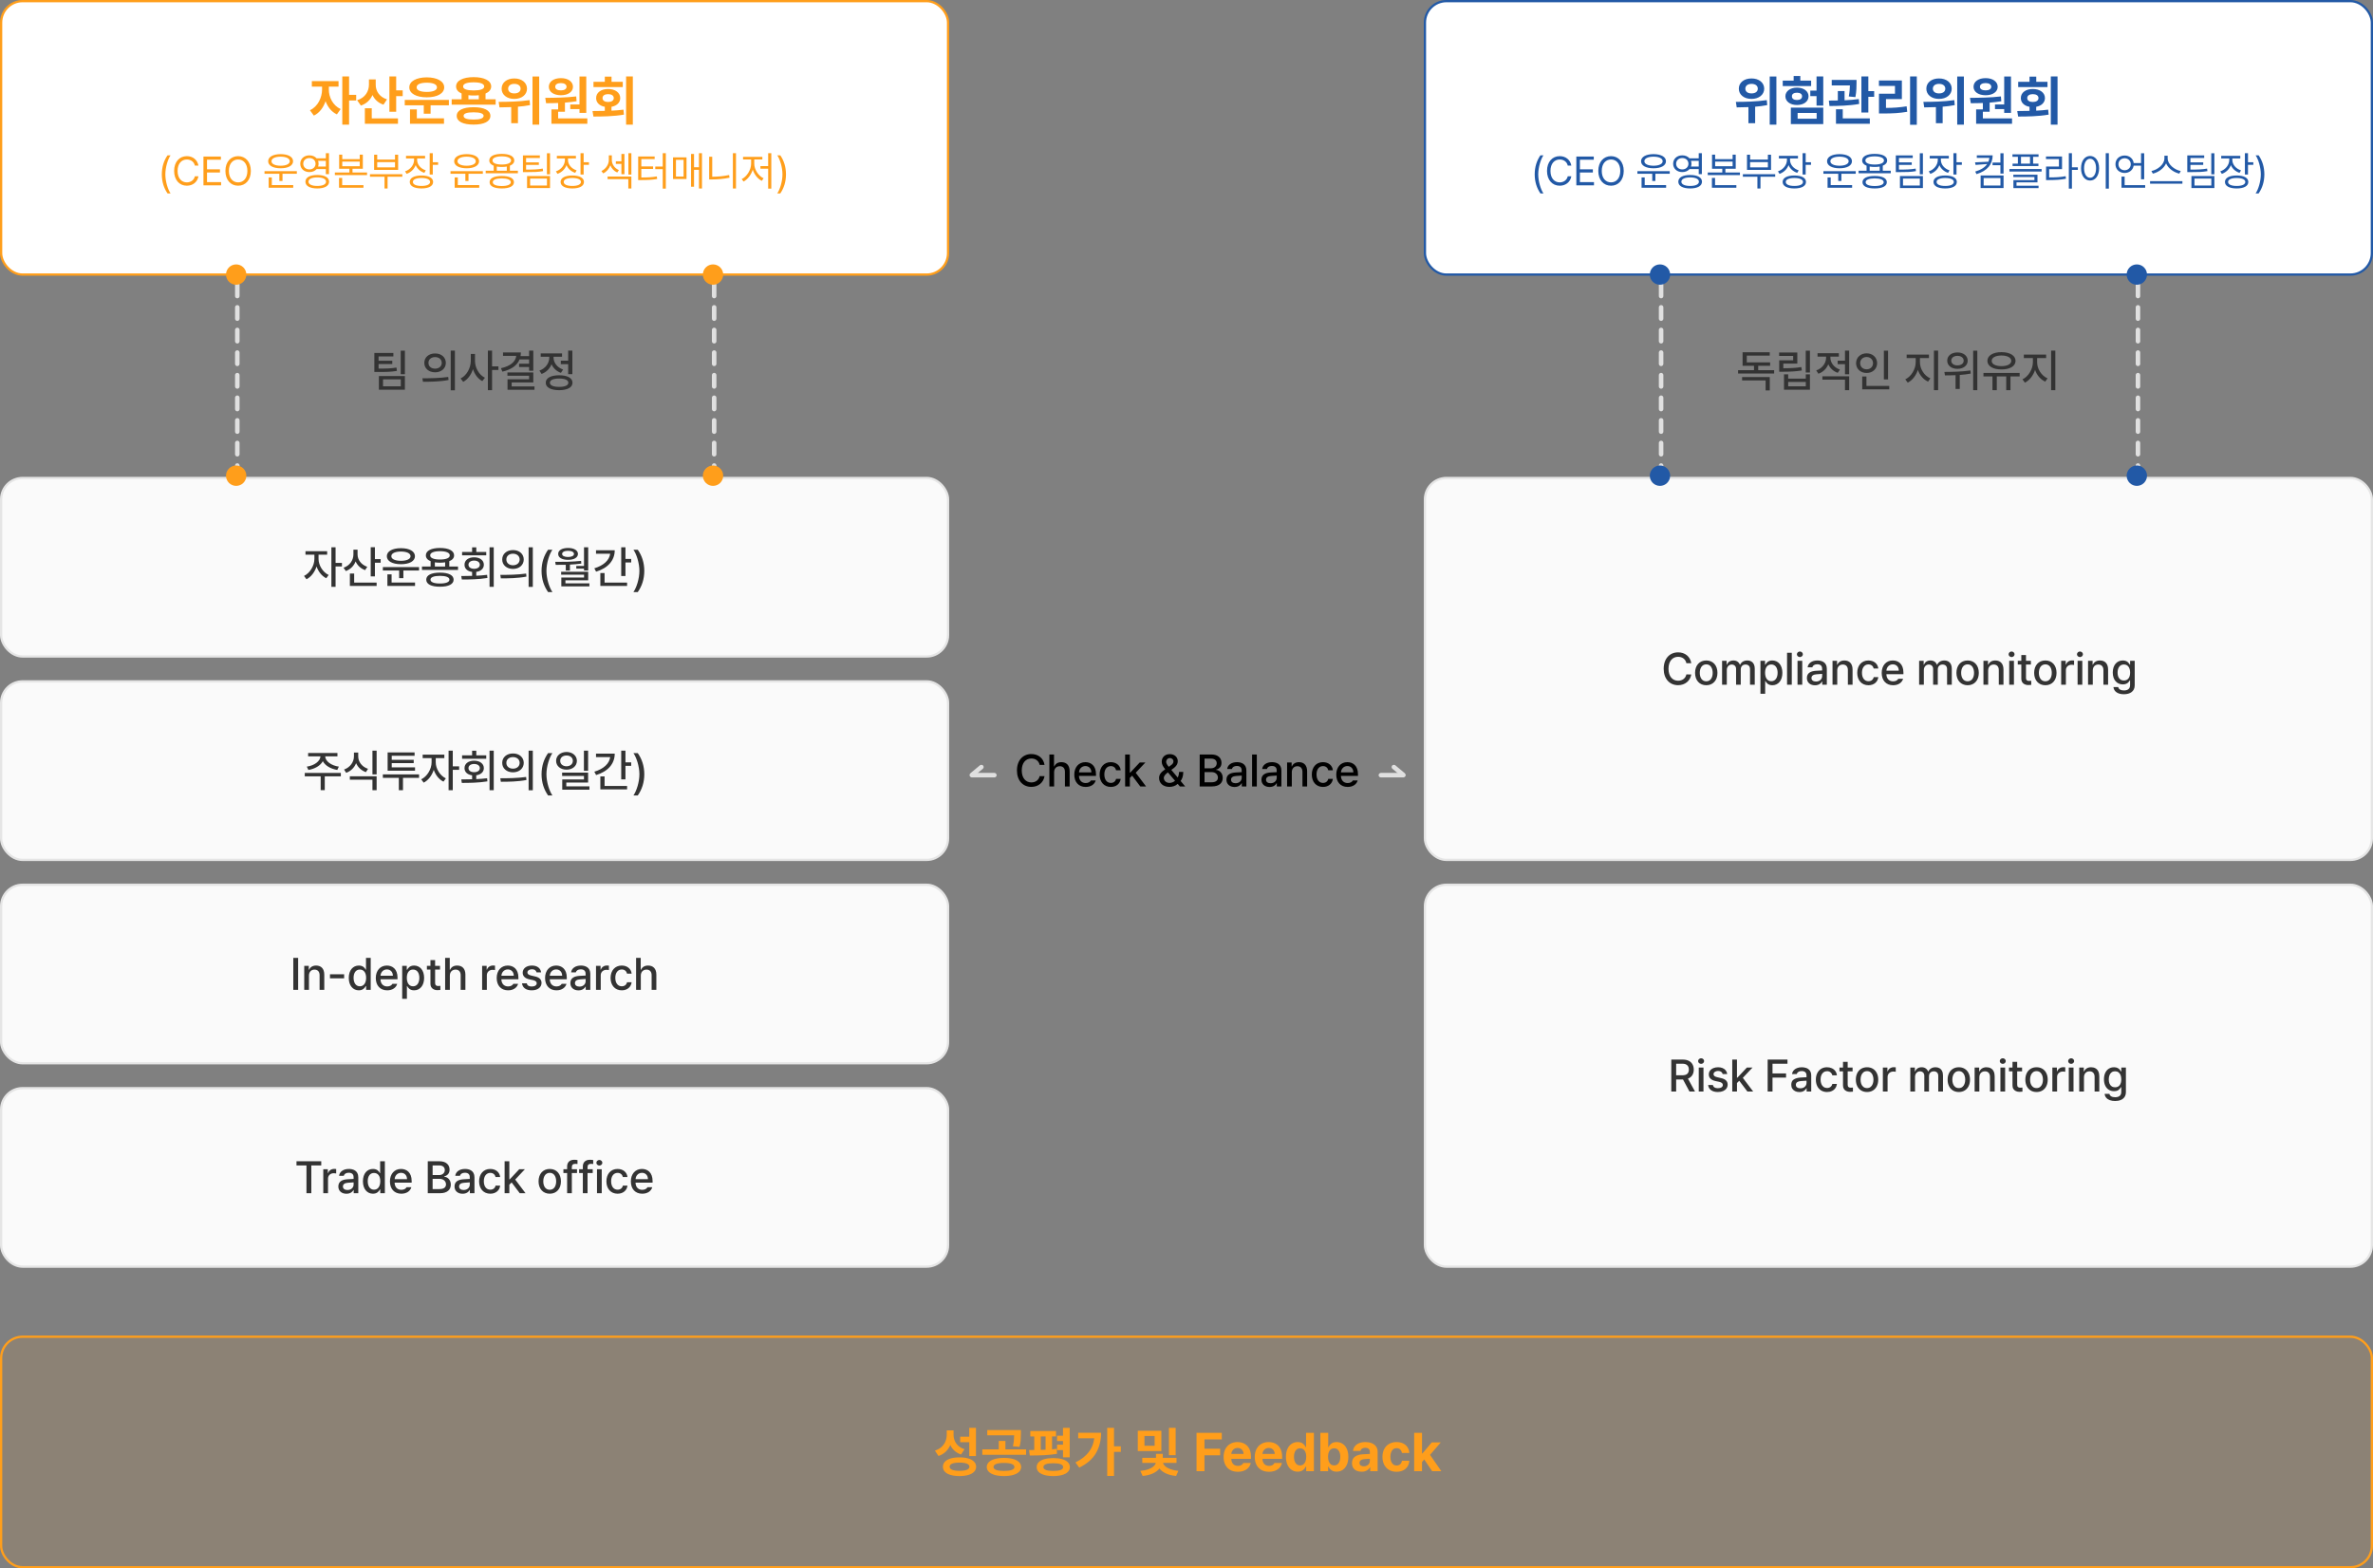
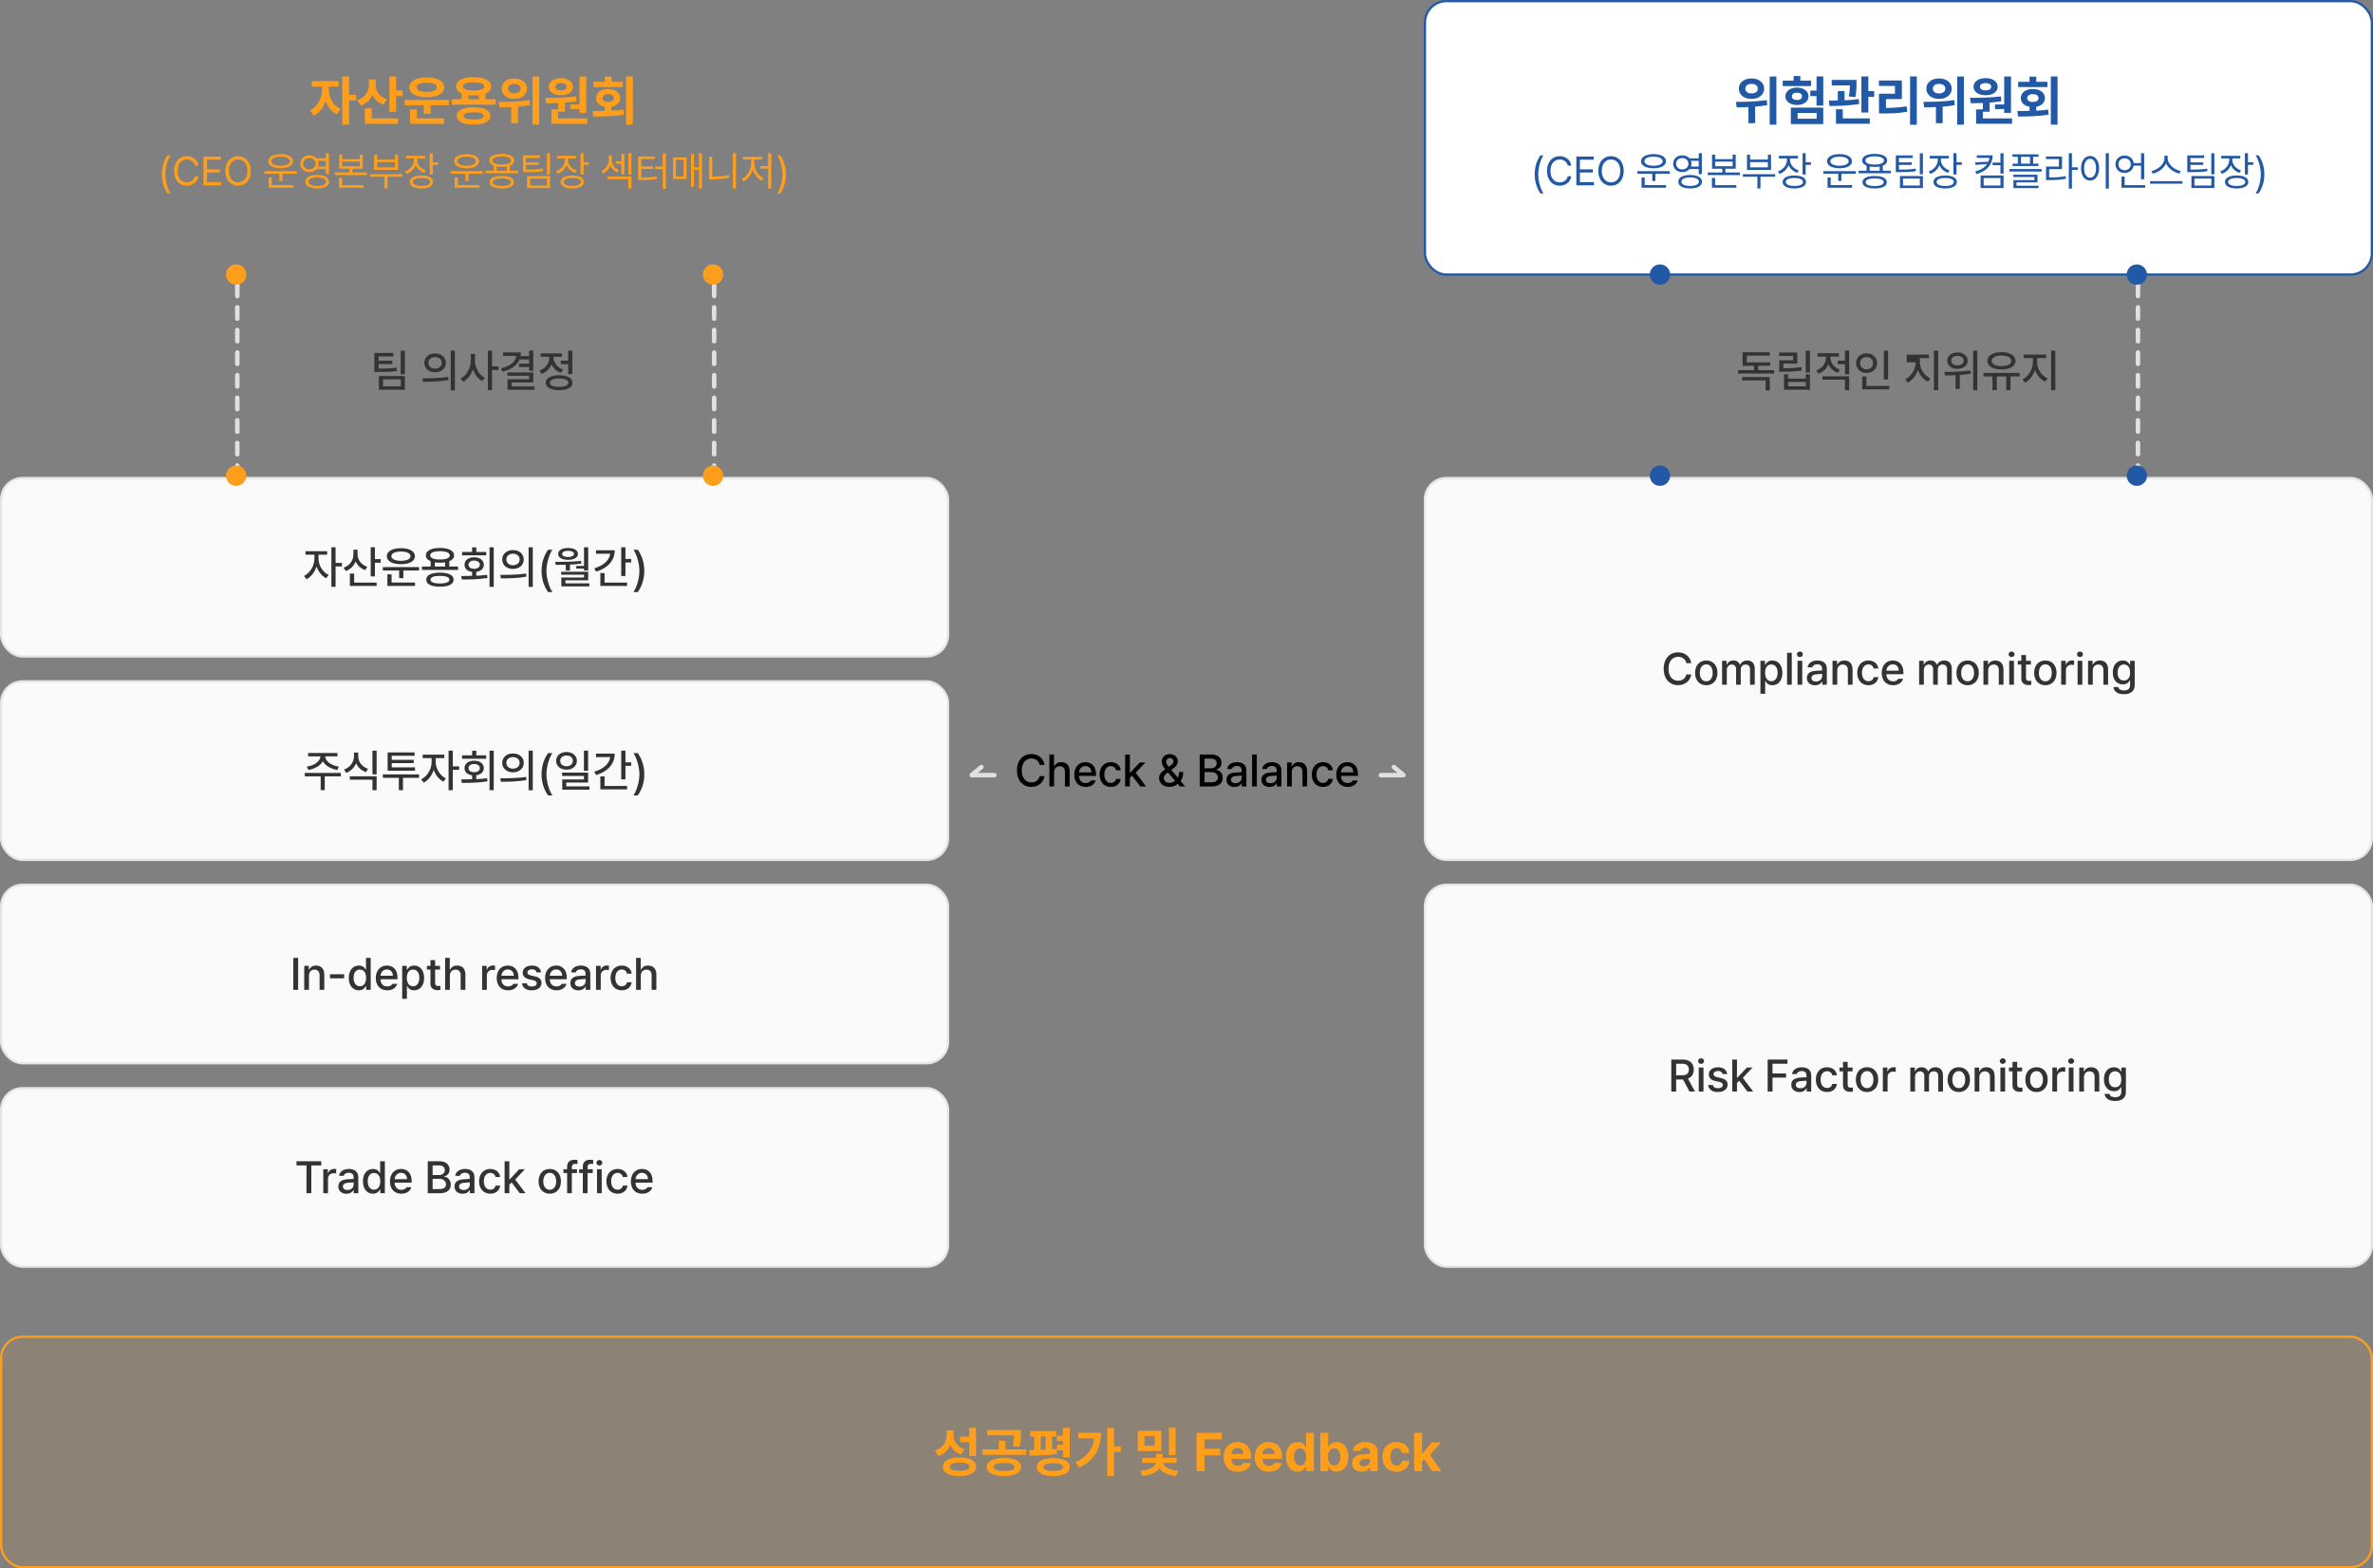
<svg xmlns="http://www.w3.org/2000/svg" width="1050" height="694" viewBox="0 0 1050 694" fill="none">
  <rect x="0" y="0" width="1050" height="694" fill="#808080" stroke="none" />
  <rect x="0.5" y="591.5" width="1049" height="102" rx="9.5" fill="#FF9E1B" fill-opacity="0.1" stroke="#FF9E1B" />
  <path d="M421.93 634.734C421.922 635.719 422.09 636.641 422.434 637.5C422.785 638.359 423.324 639.117 424.051 639.773C424.785 640.43 425.703 640.93 426.805 641.273L425.234 643.617C424.109 643.227 423.148 642.676 422.352 641.965C421.562 641.254 420.941 640.406 420.488 639.422C419.996 640.57 419.312 641.562 418.438 642.398C417.562 643.227 416.5 643.852 415.25 644.273L413.68 641.883C414.852 641.508 415.828 640.965 416.609 640.254C417.391 639.535 417.965 638.719 418.332 637.805C418.707 636.883 418.898 635.906 418.906 634.875V632.93H421.93V634.734ZM431.844 644.32H428.867V638.18H424.859V635.742H428.867V631.828H431.844V644.32ZM424.555 644.883C426.062 644.883 427.367 645.047 428.469 645.375C429.57 645.703 430.418 646.18 431.012 646.805C431.605 647.422 431.906 648.164 431.914 649.031C431.906 649.898 431.605 650.641 431.012 651.258C430.418 651.875 429.57 652.344 428.469 652.664C427.375 652.992 426.07 653.156 424.555 653.156C423.039 653.156 421.73 652.992 420.629 652.664C419.535 652.344 418.691 651.875 418.098 651.258C417.512 650.641 417.219 649.898 417.219 649.031C417.219 648.164 417.512 647.422 418.098 646.805C418.691 646.18 419.539 645.703 420.641 645.375C421.742 645.047 423.047 644.883 424.555 644.883ZM424.555 647.203C423.125 647.203 422.039 647.355 421.297 647.66C420.562 647.965 420.195 648.422 420.195 649.031C420.195 649.617 420.566 650.066 421.309 650.379C422.059 650.684 423.141 650.836 424.555 650.836C425.977 650.836 427.062 650.684 427.812 650.379C428.562 650.066 428.938 649.617 428.938 649.031C428.938 648.43 428.562 647.977 427.812 647.672C427.07 647.359 425.984 647.203 424.555 647.203ZM444.219 645.117C445.773 645.117 447.121 645.277 448.262 645.598C449.402 645.91 450.281 646.371 450.898 646.98C451.516 647.582 451.828 648.305 451.836 649.148C451.828 649.977 451.516 650.691 450.898 651.293C450.281 651.895 449.398 652.355 448.25 652.676C447.109 652.996 445.766 653.156 444.219 653.156C442.688 653.156 441.348 652.996 440.199 652.676C439.059 652.355 438.176 651.895 437.551 651.293C436.934 650.691 436.625 649.977 436.625 649.148C436.625 648.305 436.934 647.582 437.551 646.98C438.176 646.371 439.059 645.91 440.199 645.598C441.34 645.277 442.68 645.117 444.219 645.117ZM444.219 647.344C442.734 647.344 441.594 647.496 440.797 647.801C440 648.105 439.602 648.555 439.602 649.148C439.602 649.719 440 650.152 440.797 650.449C441.594 650.738 442.734 650.883 444.219 650.883C445.703 650.883 446.848 650.738 447.652 650.449C448.457 650.152 448.859 649.719 448.859 649.148C448.859 648.555 448.457 648.105 447.652 647.801C446.848 647.496 445.703 647.344 444.219 647.344ZM451.719 634.523C451.719 635.672 451.684 636.668 451.613 637.512C451.551 638.355 451.383 639.266 451.109 640.242L448.18 639.961C448.391 639.086 448.531 638.285 448.602 637.559C448.672 636.832 448.715 636.023 448.73 635.133H436.836V632.789H451.719V634.523ZM454.016 643.758H434.656V641.344H441.922V637.617H444.875V641.344H454.016V643.758ZM467.258 635.625H465.5V641.32C466.242 641.258 466.938 641.188 467.586 641.109L467.703 643.312C465.922 643.617 464.023 643.82 462.008 643.922C460 644.016 457.883 644.062 455.656 644.062L455.352 641.648L457.625 641.625V635.625H455.891V633.234H467.258V635.625ZM473.328 644.859H470.352V641.672H467.727V639.281H470.352V637.641H467.727V635.297H470.352V631.828H473.328V644.859ZM466.039 645.188C467.57 645.195 468.883 645.355 469.977 645.668C471.078 645.98 471.922 646.438 472.508 647.039C473.094 647.633 473.391 648.352 473.398 649.195C473.391 650.016 473.094 650.723 472.508 651.316C471.922 651.91 471.078 652.363 469.977 652.676C468.875 652.996 467.562 653.156 466.039 653.156C464.523 653.156 463.215 652.996 462.113 652.676C461.012 652.363 460.168 651.91 459.582 651.316C458.996 650.723 458.703 650.016 458.703 649.195C458.703 648.352 458.996 647.633 459.582 647.039C460.168 646.438 461.008 645.98 462.102 645.668C463.203 645.355 464.516 645.195 466.039 645.188ZM466.039 647.484C464.594 647.484 463.504 647.625 462.77 647.906C462.043 648.188 461.68 648.617 461.68 649.195C461.68 649.758 462.047 650.18 462.781 650.461C463.516 650.742 464.602 650.883 466.039 650.883C467.477 650.883 468.566 650.742 469.309 650.461C470.051 650.18 470.422 649.758 470.422 649.195C470.422 648.055 468.961 647.484 466.039 647.484ZM462.641 641.496V635.625H460.508V641.566L462.641 641.496ZM492.922 640.008H495.945V642.469H492.922V653.109H489.922V631.828H492.922V640.008ZM487.227 634.008C487.211 637.406 486.445 640.41 484.93 643.02C483.422 645.621 480.961 647.758 477.547 649.43L475.859 647.133C478.398 645.859 480.348 644.352 481.707 642.609C483.074 640.867 483.898 638.812 484.18 636.445H477.078V634.008H487.227ZM513.875 642.094H503.445V633.117H513.875V642.094ZM506.398 639.75H510.898V635.438H506.398V639.75ZM520.203 643.922H517.227V631.828H520.203V643.922ZM520.578 647.32H514.602C514.719 647.828 515.051 648.328 515.598 648.82C516.152 649.312 516.922 649.742 517.906 650.109C518.898 650.477 520.062 650.727 521.398 650.859L520.391 653.109C518.672 652.953 517.18 652.582 515.914 651.996C514.656 651.41 513.691 650.684 513.02 649.816C512.348 650.691 511.379 651.418 510.113 651.996C508.848 652.574 507.344 652.945 505.602 653.109L504.57 650.859C505.93 650.75 507.105 650.516 508.098 650.156C509.09 649.789 509.863 649.355 510.418 648.855C510.973 648.355 511.305 647.844 511.414 647.32H505.438V645.094H511.508V643.336H514.508V645.094H520.578V647.32ZM529.438 634.031H540.617V636.938H532.953V641.062H539.891V643.969H532.953V651H529.438V634.031ZM547.695 651.258C546.406 651.258 545.289 650.992 544.344 650.461C543.406 649.93 542.684 649.172 542.176 648.188C541.668 647.195 541.414 646.031 541.414 644.695C541.414 643.391 541.664 642.242 542.164 641.25C542.672 640.25 543.391 639.477 544.32 638.93C545.25 638.383 546.328 638.109 547.555 638.109C548.695 638.109 549.715 638.352 550.613 638.836C551.52 639.312 552.23 640.035 552.746 641.004C553.27 641.973 553.531 643.156 553.531 644.555V645.539H544.836C544.836 646.172 544.953 646.723 545.188 647.191C545.43 647.66 545.77 648.023 546.207 648.281C546.652 648.531 547.172 648.656 547.766 648.656C548.336 648.656 548.828 648.543 549.242 648.316C549.656 648.082 549.953 647.766 550.133 647.367H553.438C553.273 648.148 552.938 648.832 552.43 649.418C551.922 650.004 551.262 650.457 550.449 650.777C549.645 651.098 548.727 651.258 547.695 651.258ZM550.25 643.359C550.25 642.852 550.137 642.398 549.91 642C549.691 641.594 549.383 641.277 548.984 641.051C548.586 640.824 548.133 640.711 547.625 640.711C547.109 640.711 546.641 640.828 546.219 641.062C545.805 641.297 545.473 641.617 545.223 642.023C544.98 642.43 544.852 642.875 544.836 643.359H550.25ZM561.477 651.258C560.188 651.258 559.07 650.992 558.125 650.461C557.188 649.93 556.465 649.172 555.957 648.188C555.449 647.195 555.195 646.031 555.195 644.695C555.195 643.391 555.445 642.242 555.945 641.25C556.453 640.25 557.172 639.477 558.102 638.93C559.031 638.383 560.109 638.109 561.336 638.109C562.477 638.109 563.496 638.352 564.395 638.836C565.301 639.312 566.012 640.035 566.527 641.004C567.051 641.973 567.312 643.156 567.312 644.555V645.539H558.617C558.617 646.172 558.734 646.723 558.969 647.191C559.211 647.66 559.551 648.023 559.988 648.281C560.434 648.531 560.953 648.656 561.547 648.656C562.117 648.656 562.609 648.543 563.023 648.316C563.438 648.082 563.734 647.766 563.914 647.367H567.219C567.055 648.148 566.719 648.832 566.211 649.418C565.703 650.004 565.043 650.457 564.23 650.777C563.426 651.098 562.508 651.258 561.477 651.258ZM564.031 643.359C564.031 642.852 563.918 642.398 563.691 642C563.473 641.594 563.164 641.277 562.766 641.051C562.367 640.824 561.914 640.711 561.406 640.711C560.891 640.711 560.422 640.828 560 641.062C559.586 641.297 559.254 641.617 559.004 642.023C558.762 642.43 558.633 642.875 558.617 643.359H564.031ZM574.18 651.211C573.195 651.211 572.312 650.957 571.531 650.449C570.75 649.934 570.133 649.184 569.68 648.199C569.227 647.207 569 646.023 569 644.648C569 643.242 569.23 642.051 569.691 641.074C570.152 640.09 570.773 639.352 571.555 638.859C572.344 638.359 573.219 638.109 574.18 638.109C575.141 638.109 575.91 638.332 576.488 638.777C577.066 639.223 577.5 639.766 577.789 640.406H577.906V634.031H581.375V651H577.953V648.961H577.789C577.492 649.594 577.051 650.129 576.465 650.566C575.879 650.996 575.117 651.211 574.18 651.211ZM575.258 648.445C575.828 648.445 576.316 648.289 576.723 647.977C577.129 647.656 577.438 647.211 577.648 646.641C577.867 646.062 577.977 645.391 577.977 644.625C577.977 643.469 577.738 642.555 577.262 641.883C576.785 641.211 576.117 640.875 575.258 640.875C574.398 640.875 573.734 641.215 573.266 641.895C572.797 642.574 572.562 643.484 572.562 644.625C572.562 645.781 572.797 646.707 573.266 647.402C573.734 648.098 574.398 648.445 575.258 648.445ZM584.234 634.031H587.703V640.406H587.797C588.102 639.758 588.543 639.215 589.121 638.777C589.699 638.332 590.469 638.109 591.43 638.109C592.391 638.109 593.262 638.359 594.043 638.859C594.832 639.352 595.457 640.09 595.918 641.074C596.379 642.051 596.609 643.242 596.609 644.648C596.609 646.023 596.383 647.207 595.93 648.199C595.477 649.184 594.859 649.934 594.078 650.449C593.297 650.957 592.414 651.211 591.43 651.211C590.484 651.211 589.715 650.996 589.121 650.566C588.535 650.129 588.094 649.594 587.797 648.961H587.656V651H584.234V634.031ZM587.633 644.625C587.633 645.391 587.738 646.062 587.949 646.641C588.16 647.211 588.469 647.656 588.875 647.977C589.281 648.289 589.766 648.445 590.328 648.445C591.195 648.445 591.863 648.098 592.332 647.402C592.809 646.707 593.047 645.781 593.047 644.625C593.047 643.484 592.809 642.574 592.332 641.895C591.863 641.215 591.195 640.875 590.328 640.875C589.469 640.875 588.805 641.211 588.336 641.883C587.867 642.547 587.633 643.461 587.633 644.625ZM598.227 647.438C598.227 646.125 598.668 645.164 599.551 644.555C600.434 643.945 601.57 643.602 602.961 643.523C603.82 643.469 604.875 643.414 606.125 643.359V642.328C606.109 641.797 605.926 641.383 605.574 641.086C605.223 640.789 604.727 640.641 604.086 640.641C603.508 640.641 603.035 640.766 602.668 641.016C602.301 641.266 602.07 641.609 601.977 642.047H598.672C598.742 641.297 599 640.625 599.445 640.031C599.898 639.438 600.527 638.969 601.332 638.625C602.137 638.281 603.086 638.109 604.18 638.109C605.148 638.109 606.039 638.262 606.852 638.566C607.672 638.871 608.328 639.348 608.82 639.996C609.32 640.637 609.57 641.445 609.57 642.422V651H606.289V649.242H606.195C605.859 649.859 605.379 650.348 604.754 650.707C604.137 651.059 603.375 651.234 602.469 651.234C601.641 651.234 600.906 651.094 600.266 650.812C599.633 650.523 599.133 650.094 598.766 649.523C598.406 648.953 598.227 648.258 598.227 647.438ZM601.555 647.344C601.555 647.82 601.727 648.191 602.07 648.457C602.422 648.715 602.883 648.844 603.453 648.844C603.969 648.844 604.43 648.738 604.836 648.527C605.25 648.316 605.57 648.027 605.797 647.66C606.023 647.293 606.133 646.891 606.125 646.453V645.527C605.758 645.535 605.305 645.555 604.766 645.586C604.227 645.617 603.812 645.648 603.523 645.68C602.914 645.742 602.434 645.914 602.082 646.195C601.73 646.477 601.555 646.859 601.555 647.344ZM617.938 651.258C616.664 651.258 615.555 650.98 614.609 650.426C613.672 649.871 612.953 649.098 612.453 648.105C611.953 647.113 611.703 645.969 611.703 644.672C611.703 643.375 611.953 642.234 612.453 641.25C612.961 640.258 613.684 639.488 614.621 638.941C615.566 638.387 616.672 638.109 617.938 638.109C619.023 638.109 619.984 638.309 620.82 638.707C621.656 639.105 622.312 639.672 622.789 640.406C623.273 641.133 623.539 641.977 623.586 642.938H620.328C620.219 642.289 619.961 641.773 619.555 641.391C619.148 641 618.625 640.805 617.984 640.805C617.43 640.805 616.941 640.957 616.52 641.262C616.105 641.559 615.785 641.996 615.559 642.574C615.332 643.152 615.219 643.836 615.219 644.625C615.219 645.438 615.332 646.133 615.559 646.711C615.785 647.289 616.105 647.73 616.52 648.035C616.934 648.34 617.422 648.492 617.984 648.492C618.602 648.492 619.121 648.309 619.543 647.941C619.965 647.574 620.227 647.055 620.328 646.383H623.586C623.531 647.344 623.27 648.191 622.801 648.926C622.332 649.66 621.68 650.234 620.844 650.648C620.016 651.055 619.047 651.258 617.938 651.258ZM625.742 634.031H629.211V643.148H629.398L633.523 638.273H637.508L632.762 643.781L637.766 651H633.688L630.184 645.82L629.211 646.922V651H625.742V634.031Z" fill="#FF9E1B" />
  <path d="M460.016 338.469C459.664 336.652 458.16 335.637 456.363 335.637C453.922 335.637 452.105 337.512 452.105 340.93C452.105 344.367 453.941 346.223 456.363 346.223C458.141 346.223 459.645 345.227 460.016 343.43L462.184 343.449C461.734 346.242 459.449 348.195 456.344 348.195C452.652 348.195 449.977 345.441 449.977 340.93C449.977 336.398 452.672 333.664 456.344 333.664C459.332 333.664 461.695 335.422 462.184 338.469H460.016ZM466.422 341.711V348H464.332V333.859H466.383V339.133H466.52C467.027 337.98 468.004 337.258 469.664 337.258C471.852 337.258 473.297 338.605 473.297 341.262V348H471.207V341.516C471.207 339.953 470.367 339.055 468.961 339.055C467.496 339.055 466.422 340.012 466.422 341.711ZM480.387 348.215C477.262 348.215 475.348 346.066 475.348 342.766C475.348 339.504 477.301 337.258 480.25 337.258C482.672 337.258 484.957 338.762 484.957 342.59V343.332H477.418C477.477 345.344 478.658 346.496 480.406 346.496C481.598 346.496 482.359 345.988 482.711 345.344H484.82C484.352 347.062 482.711 348.215 480.387 348.215ZM477.438 341.77H482.906C482.906 340.148 481.871 338.977 480.27 338.977C478.6 338.977 477.516 340.266 477.438 341.77ZM491.52 348.215C488.434 348.215 486.559 345.93 486.559 342.746C486.559 339.504 488.492 337.258 491.48 337.258C493.902 337.258 495.66 338.684 495.875 340.832H493.844C493.629 339.836 492.828 338.996 491.52 338.996C489.801 338.996 488.648 340.422 488.648 342.688C488.648 345.012 489.781 346.438 491.52 346.438C492.691 346.438 493.59 345.793 493.844 344.641H495.875C495.641 346.691 494.02 348.215 491.52 348.215ZM497.848 348V333.859H499.938V341.867H500.113L504.312 337.395H506.812L502.535 341.945L507.105 348H504.547L500.953 343.234L499.938 344.23V348H497.848ZM517.457 348.195C514.625 348.195 512.867 346.516 512.867 344.25C512.867 342.551 513.98 341.506 515.602 340.402C514.703 339.328 514.039 338.332 514.039 337.062C514.039 335.109 515.465 333.703 517.613 333.703C519.801 333.703 521.129 335.129 521.129 336.789C521.129 338.137 520.426 339.113 519.254 339.973L518.277 340.676L521.109 344.055C521.471 343.361 521.695 342.521 521.695 341.574H523.57C523.57 343.527 523.004 344.797 522.398 345.578L524.41 348H522.066L521.109 346.867C520.152 347.775 518.746 348.195 517.457 348.195ZM514.957 344.191C514.957 345.402 515.953 346.438 517.477 346.438C518.336 346.438 519.215 346.105 519.938 345.5L516.773 341.789L516.422 342.062C515.309 342.883 514.957 343.742 514.957 344.191ZM515.992 337.082C515.992 337.795 516.5 338.518 517.145 339.309L518.004 338.703C518.766 338.195 519.234 337.688 519.234 336.848C519.234 336.184 518.609 335.441 517.652 335.441C516.676 335.441 515.992 336.262 515.992 337.082ZM530.836 348V333.859H536.012C539.02 333.859 540.484 335.48 540.484 337.57C540.484 339.328 539.41 340.227 538.102 340.559V340.695C539.508 340.773 541.031 342.004 541.031 344.191C541.031 346.359 539.547 348 536.246 348H530.836ZM536.051 346.164C538.082 346.164 538.902 345.266 538.902 344.094C538.902 342.746 537.828 341.652 536.129 341.652H532.984V346.164H536.051ZM535.836 339.973C537.262 339.973 538.375 339.094 538.375 337.746C538.375 336.574 537.574 335.695 535.875 335.695H532.984V339.973H535.836ZM542.672 345.012C542.672 342.59 544.723 341.965 546.637 341.828C547.34 341.779 548.932 341.691 549.43 341.672L549.41 340.832C549.41 339.641 548.688 338.938 547.262 338.938C546.031 338.938 545.289 339.504 545.074 340.285H543.004C543.199 338.527 544.84 337.258 547.34 337.258C549.02 337.258 551.5 337.883 551.5 340.949V348H549.469V346.555H549.391C548.98 347.355 548.004 348.234 546.246 348.234C544.234 348.234 542.672 347.082 542.672 345.012ZM544.703 345.031C544.703 346.047 545.543 346.574 546.715 346.574C548.414 346.574 549.43 345.441 549.43 344.172V343.195L546.93 343.371C545.562 343.469 544.703 343.977 544.703 345.031ZM556.109 333.859V348H554.02V333.859H556.109ZM558.16 345.012C558.16 342.59 560.211 341.965 562.125 341.828C562.828 341.779 564.42 341.691 564.918 341.672L564.898 340.832C564.898 339.641 564.176 338.938 562.75 338.938C561.52 338.938 560.777 339.504 560.562 340.285H558.492C558.688 338.527 560.328 337.258 562.828 337.258C564.508 337.258 566.988 337.883 566.988 340.949V348H564.957V346.555H564.879C564.469 347.355 563.492 348.234 561.734 348.234C559.723 348.234 558.16 347.082 558.16 345.012ZM560.191 345.031C560.191 346.047 561.031 346.574 562.203 346.574C563.902 346.574 564.918 345.441 564.918 344.172V343.195L562.418 343.371C561.051 343.469 560.191 343.977 560.191 345.031ZM571.598 341.711V348H569.508V337.395H571.52V339.133H571.637C572.145 338 573.18 337.258 574.762 337.258C576.949 337.258 578.375 338.625 578.375 341.262V348H576.305V341.516C576.305 339.973 575.465 339.055 574.059 339.055C572.633 339.055 571.598 340.012 571.598 341.711ZM585.406 348.215C582.32 348.215 580.445 345.93 580.445 342.746C580.445 339.504 582.379 337.258 585.367 337.258C587.789 337.258 589.547 338.684 589.762 340.832H587.73C587.516 339.836 586.715 338.996 585.406 338.996C583.688 338.996 582.535 340.422 582.535 342.688C582.535 345.012 583.668 346.438 585.406 346.438C586.578 346.438 587.477 345.793 587.73 344.641H589.762C589.527 346.691 587.906 348.215 585.406 348.215ZM596.305 348.215C593.18 348.215 591.266 346.066 591.266 342.766C591.266 339.504 593.219 337.258 596.168 337.258C598.59 337.258 600.875 338.762 600.875 342.59V343.332H593.336C593.395 345.344 594.576 346.496 596.324 346.496C597.516 346.496 598.277 345.988 598.629 345.344H600.738C600.27 347.062 598.629 348.215 596.305 348.215ZM593.355 341.77H598.824C598.824 340.148 597.789 338.977 596.188 338.977C594.518 338.977 593.434 340.266 593.355 341.77Z" fill="black" />
  <rect x="429" y="342" width="12" height="2" rx="1" fill="#E0E0E0" />
  <rect x="429" y="342.48" width="7" height="2" rx="1" transform="rotate(-39.802 429 342.48)" fill="#E0E0E0" />
  <rect width="12" height="2" rx="1" transform="matrix(-1 0 0 1 622 342)" fill="#E0E0E0" />
  <rect width="7" height="2" rx="1" transform="matrix(-0.768 -0.64 -0.64 0.768 622 342.48)" fill="#E0E0E0" />
-   <path d="M785.02 163.793V165.297H769.062V163.793H776.113V161.879H771.055V155.863H783.066V157.348H772.91V160.355H783.242V161.879H777.969V163.793H785.02ZM783.086 166.84V172.758H781.25V168.344H770.84V166.84H783.086ZM800.859 155.18V164.828H799.004V155.18H800.859ZM795.273 156V160.883H789.082V162.953C792.139 162.934 794.395 162.855 797.051 162.426L797.285 163.93C794.434 164.398 792.031 164.477 788.73 164.496H787.266V159.438H793.438V157.504H787.227V156H795.273ZM791.23 165.648V167.543H799.023V165.648H800.859V172.445H789.375V165.648H791.23ZM791.23 170.941H799.023V169.008H791.23V170.941ZM809.902 158.266C809.902 160.473 811.484 162.641 814.121 163.539L813.164 164.984C811.201 164.301 809.746 162.904 808.984 161.176C808.223 163.1 806.689 164.643 804.609 165.375L803.652 163.91C806.348 162.992 808.008 160.648 808.008 158.285V157.797H804.219V156.293H813.652V157.797H809.902V158.266ZM818.223 166.508V172.66H816.367V168.012H806.367V166.508H818.223ZM818.223 155.16V165.629H816.367V161.137H813.125V159.613H816.367V155.16H818.223ZM835.43 155.18V167.895H833.574V155.18H835.43ZM835.957 170.785V172.289H823.984V166.605H825.859V170.785H835.957ZM825.938 156.352C828.574 156.352 830.586 158.148 830.586 160.688C830.586 163.266 828.574 165.043 825.938 165.043C823.301 165.043 821.27 163.266 821.27 160.688C821.27 158.148 823.301 156.352 825.938 156.352ZM825.938 157.973C824.297 157.973 823.086 159.086 823.086 160.688C823.086 162.328 824.297 163.422 825.938 163.422C827.539 163.422 828.77 162.328 828.77 160.688C828.77 159.086 827.539 157.973 825.938 157.973ZM849.531 160.316C849.531 163.246 851.445 166.273 854.141 167.426L853.125 168.871C851.064 167.963 849.424 166.039 848.613 163.695C847.803 166.195 846.152 168.324 844.121 169.32L843.047 167.855C845.684 166.625 847.637 163.324 847.656 160.316V158.461H843.652V156.918H853.516V158.461H849.531V160.316ZM857.578 155.16V172.66H855.723V155.16H857.578ZM866.113 155.961C868.75 155.961 870.664 157.426 870.664 159.594C870.664 161.742 868.75 163.227 866.113 163.207C863.477 163.227 861.602 161.742 861.602 159.594C861.602 157.426 863.477 155.961 866.113 155.961ZM866.113 157.465C864.531 157.465 863.379 158.305 863.398 159.594C863.379 160.863 864.531 161.703 866.113 161.684C867.734 161.703 868.887 160.863 868.887 159.594C868.887 158.305 867.734 157.465 866.113 157.465ZM874.922 155.18V172.66H873.086V155.18H874.922ZM860.352 164.574C863.574 164.574 868.047 164.496 871.875 163.93L872.012 165.316C870.42 165.619 868.76 165.805 867.148 165.922V172.113H865.293V166.02C863.594 166.098 861.992 166.107 860.605 166.117L860.352 164.574ZM893.652 165.043V166.566H889.59V172.66H887.715V166.566H883.535V172.66H881.621V166.566H877.637V165.043H893.652ZM885.605 155.824C889.297 155.824 891.836 157.328 891.836 159.691C891.836 162.016 889.297 163.5 885.605 163.48C881.895 163.5 879.375 162.016 879.375 159.691C879.375 157.328 881.895 155.824 885.605 155.824ZM885.605 157.309C883.008 157.328 881.27 158.227 881.289 159.691C881.27 161.117 883.008 162.016 885.605 162.016C888.203 162.016 889.941 161.117 889.941 159.691C889.941 158.227 888.203 157.328 885.605 157.309ZM901.387 160.316C901.387 163.246 903.301 166.273 905.996 167.426L904.98 168.871C902.92 167.963 901.279 166.039 900.469 163.695C899.658 166.195 898.008 168.324 895.977 169.32L894.902 167.855C897.539 166.625 899.492 163.324 899.512 160.316V158.461H895.508V156.918H905.371V158.461H901.387V160.316ZM909.434 155.16V172.66H907.578V155.16H909.434Z" fill="#333333" />
+   <path d="M785.02 163.793V165.297H769.062V163.793H776.113V161.879H771.055V155.863H783.066V157.348H772.91V160.355H783.242V161.879H777.969V163.793H785.02ZM783.086 166.84V172.758H781.25V168.344H770.84V166.84H783.086ZM800.859 155.18V164.828H799.004V155.18H800.859ZM795.273 156V160.883H789.082V162.953C792.139 162.934 794.395 162.855 797.051 162.426L797.285 163.93C794.434 164.398 792.031 164.477 788.73 164.496H787.266V159.438H793.438V157.504H787.227V156H795.273ZM791.23 165.648V167.543H799.023V165.648H800.859V172.445H789.375V165.648H791.23ZM791.23 170.941H799.023V169.008H791.23V170.941ZM809.902 158.266C809.902 160.473 811.484 162.641 814.121 163.539L813.164 164.984C811.201 164.301 809.746 162.904 808.984 161.176C808.223 163.1 806.689 164.643 804.609 165.375L803.652 163.91C806.348 162.992 808.008 160.648 808.008 158.285V157.797H804.219V156.293H813.652V157.797H809.902V158.266ZM818.223 166.508V172.66H816.367V168.012H806.367V166.508H818.223ZM818.223 155.16V165.629H816.367V161.137H813.125V159.613H816.367V155.16H818.223ZM835.43 155.18V167.895H833.574V155.18H835.43ZM835.957 170.785V172.289H823.984V166.605H825.859V170.785H835.957ZM825.938 156.352C828.574 156.352 830.586 158.148 830.586 160.688C830.586 163.266 828.574 165.043 825.938 165.043C823.301 165.043 821.27 163.266 821.27 160.688C821.27 158.148 823.301 156.352 825.938 156.352ZM825.938 157.973C824.297 157.973 823.086 159.086 823.086 160.688C823.086 162.328 824.297 163.422 825.938 163.422C827.539 163.422 828.77 162.328 828.77 160.688C828.77 159.086 827.539 157.973 825.938 157.973ZM849.531 160.316C849.531 163.246 851.445 166.273 854.141 167.426L853.125 168.871C851.064 167.963 849.424 166.039 848.613 163.695C847.803 166.195 846.152 168.324 844.121 169.32L843.047 167.855C845.684 166.625 847.637 163.324 847.656 160.316H843.652V156.918H853.516V158.461H849.531V160.316ZM857.578 155.16V172.66H855.723V155.16H857.578ZM866.113 155.961C868.75 155.961 870.664 157.426 870.664 159.594C870.664 161.742 868.75 163.227 866.113 163.207C863.477 163.227 861.602 161.742 861.602 159.594C861.602 157.426 863.477 155.961 866.113 155.961ZM866.113 157.465C864.531 157.465 863.379 158.305 863.398 159.594C863.379 160.863 864.531 161.703 866.113 161.684C867.734 161.703 868.887 160.863 868.887 159.594C868.887 158.305 867.734 157.465 866.113 157.465ZM874.922 155.18V172.66H873.086V155.18H874.922ZM860.352 164.574C863.574 164.574 868.047 164.496 871.875 163.93L872.012 165.316C870.42 165.619 868.76 165.805 867.148 165.922V172.113H865.293V166.02C863.594 166.098 861.992 166.107 860.605 166.117L860.352 164.574ZM893.652 165.043V166.566H889.59V172.66H887.715V166.566H883.535V172.66H881.621V166.566H877.637V165.043H893.652ZM885.605 155.824C889.297 155.824 891.836 157.328 891.836 159.691C891.836 162.016 889.297 163.5 885.605 163.48C881.895 163.5 879.375 162.016 879.375 159.691C879.375 157.328 881.895 155.824 885.605 155.824ZM885.605 157.309C883.008 157.328 881.27 158.227 881.289 159.691C881.27 161.117 883.008 162.016 885.605 162.016C888.203 162.016 889.941 161.117 889.941 159.691C889.941 158.227 888.203 157.328 885.605 157.309ZM901.387 160.316C901.387 163.246 903.301 166.273 905.996 167.426L904.98 168.871C902.92 167.963 901.279 166.039 900.469 163.695C899.658 166.195 898.008 168.324 895.977 169.32L894.902 167.855C897.539 166.625 899.492 163.324 899.512 160.316V158.461H895.508V156.918H905.371V158.461H901.387V160.316ZM909.434 155.16V172.66H907.578V155.16H909.434Z" fill="#333333" />
  <rect x="630.5" y="211.5" width="419" height="169" rx="9.5" fill="#FAFAFA" stroke="#E5E5E5" />
  <path d="M746.184 293.469C745.832 291.652 744.328 290.637 742.531 290.637C740.09 290.637 738.273 292.512 738.273 295.93C738.273 299.367 740.109 301.223 742.531 301.223C744.309 301.223 745.812 300.227 746.184 298.43L748.352 298.449C747.902 301.242 745.617 303.195 742.512 303.195C738.82 303.195 736.145 300.441 736.145 295.93C736.145 291.398 738.84 288.664 742.512 288.664C745.5 288.664 747.863 290.422 748.352 293.469H746.184ZM754.992 303.215C751.984 303.215 750.031 301.027 750.031 297.746C750.031 294.445 751.984 292.258 754.992 292.258C757.98 292.258 759.934 294.445 759.934 297.746C759.934 301.027 757.98 303.215 754.992 303.215ZM754.992 301.477C756.906 301.477 757.824 299.777 757.824 297.746C757.824 295.715 756.906 293.977 754.992 293.977C753.039 293.977 752.121 295.715 752.121 297.746C752.121 299.777 753.039 301.477 754.992 301.477ZM761.984 303V292.395H763.996V294.133H764.113C764.562 292.941 765.598 292.258 767.004 292.258C768.41 292.258 769.406 292.961 769.855 294.133H769.973C770.48 292.98 771.613 292.258 773.156 292.258C775.07 292.258 776.438 293.469 776.438 295.891V303H774.348V296.086C774.348 294.66 773.449 294.055 772.355 294.055C771.008 294.055 770.246 294.973 770.246 296.242V303H768.176V295.969C768.176 294.816 767.375 294.055 766.242 294.055C765.07 294.055 764.074 295.031 764.074 296.457V303H761.984ZM778.957 306.984V292.395H780.988V294.113H781.164C781.535 293.449 782.258 292.258 784.211 292.258C786.77 292.258 788.664 294.27 788.664 297.727C788.664 301.145 786.809 303.215 784.23 303.215C782.297 303.215 781.535 302.043 781.164 301.34H781.047V306.984H778.957ZM781.008 297.688C781.008 299.914 781.984 301.438 783.762 301.438C785.598 301.438 786.555 299.816 786.555 297.688C786.555 295.598 785.617 294.035 783.762 294.035C781.965 294.035 781.008 295.48 781.008 297.688ZM792.824 288.859V303H790.734V288.859H792.824ZM795.363 303V292.395H797.453V303H795.363ZM796.418 290.754C795.695 290.754 795.09 290.207 795.09 289.523C795.09 288.84 795.695 288.293 796.418 288.293C797.121 288.293 797.727 288.84 797.727 289.523C797.727 290.207 797.121 290.754 796.418 290.754ZM799.504 300.012C799.504 297.59 801.555 296.965 803.469 296.828C804.172 296.779 805.764 296.691 806.262 296.672L806.242 295.832C806.242 294.641 805.52 293.938 804.094 293.938C802.863 293.938 802.121 294.504 801.906 295.285H799.836C800.031 293.527 801.672 292.258 804.172 292.258C805.852 292.258 808.332 292.883 808.332 295.949V303H806.301V301.555H806.223C805.812 302.355 804.836 303.234 803.078 303.234C801.066 303.234 799.504 302.082 799.504 300.012ZM801.535 300.031C801.535 301.047 802.375 301.574 803.547 301.574C805.246 301.574 806.262 300.441 806.262 299.172V298.195L803.762 298.371C802.395 298.469 801.535 298.977 801.535 300.031ZM812.941 296.711V303H810.852V292.395H812.863V294.133H812.98C813.488 293 814.523 292.258 816.105 292.258C818.293 292.258 819.719 293.625 819.719 296.262V303H817.648V296.516C817.648 294.973 816.809 294.055 815.402 294.055C813.977 294.055 812.941 295.012 812.941 296.711ZM826.75 303.215C823.664 303.215 821.789 300.93 821.789 297.746C821.789 294.504 823.723 292.258 826.711 292.258C829.133 292.258 830.891 293.684 831.105 295.832H829.074C828.859 294.836 828.059 293.996 826.75 293.996C825.031 293.996 823.879 295.422 823.879 297.688C823.879 300.012 825.012 301.438 826.75 301.438C827.922 301.438 828.82 300.793 829.074 299.641H831.105C830.871 301.691 829.25 303.215 826.75 303.215ZM837.648 303.215C834.523 303.215 832.609 301.066 832.609 297.766C832.609 294.504 834.562 292.258 837.512 292.258C839.934 292.258 842.219 293.762 842.219 297.59V298.332H834.68C834.738 300.344 835.92 301.496 837.668 301.496C838.859 301.496 839.621 300.988 839.973 300.344H842.082C841.613 302.062 839.973 303.215 837.648 303.215ZM834.699 296.77H840.168C840.168 295.148 839.133 293.977 837.531 293.977C835.861 293.977 834.777 295.266 834.699 296.77ZM849.172 303V292.395H851.184V294.133H851.301C851.75 292.941 852.785 292.258 854.191 292.258C855.598 292.258 856.594 292.961 857.043 294.133H857.16C857.668 292.98 858.801 292.258 860.344 292.258C862.258 292.258 863.625 293.469 863.625 295.891V303H861.535V296.086C861.535 294.66 860.637 294.055 859.543 294.055C858.195 294.055 857.434 294.973 857.434 296.242V303H855.363V295.969C855.363 294.816 854.562 294.055 853.43 294.055C852.258 294.055 851.262 295.031 851.262 296.457V303H849.172ZM870.637 303.215C867.629 303.215 865.676 301.027 865.676 297.746C865.676 294.445 867.629 292.258 870.637 292.258C873.625 292.258 875.578 294.445 875.578 297.746C875.578 301.027 873.625 303.215 870.637 303.215ZM870.637 301.477C872.551 301.477 873.469 299.777 873.469 297.746C873.469 295.715 872.551 293.977 870.637 293.977C868.684 293.977 867.766 295.715 867.766 297.746C867.766 299.777 868.684 301.477 870.637 301.477ZM879.719 296.711V303H877.629V292.395H879.641V294.133H879.758C880.266 293 881.301 292.258 882.883 292.258C885.07 292.258 886.496 293.625 886.496 296.262V303H884.426V296.516C884.426 294.973 883.586 294.055 882.18 294.055C880.754 294.055 879.719 295.012 879.719 296.711ZM889.035 303V292.395H891.125V303H889.035ZM890.09 290.754C889.367 290.754 888.762 290.207 888.762 289.523C888.762 288.84 889.367 288.293 890.09 288.293C890.793 288.293 891.398 288.84 891.398 289.523C891.398 290.207 890.793 290.754 890.09 290.754ZM898.625 292.395V294.055H896.457V299.875C896.457 301.066 897.062 301.281 897.727 301.301C898.02 301.301 898.488 301.262 898.781 301.242V303.059C898.488 303.098 898.039 303.137 897.473 303.137C895.832 303.137 894.367 302.238 894.387 300.305V294.055H892.824V292.395H894.387V289.855H896.457V292.395H898.625ZM905.031 303.215C902.023 303.215 900.07 301.027 900.07 297.746C900.07 294.445 902.023 292.258 905.031 292.258C908.02 292.258 909.973 294.445 909.973 297.746C909.973 301.027 908.02 303.215 905.031 303.215ZM905.031 301.477C906.945 301.477 907.863 299.777 907.863 297.746C907.863 295.715 906.945 293.977 905.031 293.977C903.078 293.977 902.16 295.715 902.16 297.746C902.16 299.777 903.078 301.477 905.031 301.477ZM912.023 303V292.395H914.035V294.074H914.152C914.543 292.941 915.598 292.238 916.848 292.238C917.102 292.238 917.512 292.258 917.727 292.277V294.27C917.551 294.23 917.062 294.152 916.633 294.152C915.188 294.152 914.113 295.148 914.113 296.535V303H912.023ZM919.289 303V292.395H921.379V303H919.289ZM920.344 290.754C919.621 290.754 919.016 290.207 919.016 289.523C919.016 288.84 919.621 288.293 920.344 288.293C921.047 288.293 921.652 288.84 921.652 289.523C921.652 290.207 921.047 290.754 920.344 290.754ZM926.008 296.711V303H923.918V292.395H925.93V294.133H926.047C926.555 293 927.59 292.258 929.172 292.258C931.359 292.258 932.785 293.625 932.785 296.262V303H930.715V296.516C930.715 294.973 929.875 294.055 928.469 294.055C927.043 294.055 926.008 295.012 926.008 296.711ZM939.777 307.199C937.102 307.199 935.344 306.008 935.148 304.035H937.277C937.473 305.031 938.41 305.52 939.797 305.52C941.457 305.52 942.512 304.816 942.512 303.156V301.066H942.375C942.004 301.75 941.242 302.844 939.289 302.844C936.789 302.844 934.855 300.969 934.855 297.59C934.855 294.211 936.75 292.258 939.309 292.258C941.281 292.258 942.004 293.449 942.395 294.113H942.531V292.395H944.562V303.234C944.562 305.949 942.512 307.199 939.777 307.199ZM939.758 301.125C941.535 301.125 942.531 299.816 942.531 297.629C942.531 295.48 941.555 294.035 939.758 294.035C937.902 294.035 936.984 295.598 936.984 297.629C936.984 299.699 937.941 301.125 939.758 301.125Z" fill="#333333" />
  <rect x="630.5" y="391.5" width="419" height="169" rx="9.5" fill="#FAFAFA" stroke="#E5E5E5" />
  <path d="M739.512 468.859H744.551C745.618 468.859 746.517 469.045 747.246 469.416C747.982 469.787 748.532 470.308 748.896 470.979C749.268 471.643 749.453 472.414 749.453 473.293C749.453 474.257 749.235 475.083 748.799 475.773C748.363 476.464 747.721 476.968 746.875 477.287L750 483H747.559L744.688 477.668H744.551H741.66V483H739.512V468.859ZM744.336 475.812C745.352 475.812 746.097 475.601 746.572 475.178C747.048 474.748 747.285 474.12 747.285 473.293C747.285 472.46 747.044 471.818 746.562 471.369C746.087 470.92 745.345 470.695 744.336 470.695H741.66V475.812H744.336ZM751.66 472.395H753.75V483H751.66V472.395ZM752.715 470.754C752.48 470.754 752.259 470.699 752.051 470.588C751.849 470.477 751.686 470.327 751.562 470.139C751.445 469.95 751.387 469.745 751.387 469.523C751.387 469.302 751.445 469.097 751.562 468.908C751.686 468.719 751.849 468.57 752.051 468.459C752.259 468.348 752.48 468.293 752.715 468.293C752.949 468.293 753.164 468.348 753.359 468.459C753.561 468.57 753.721 468.719 753.838 468.908C753.962 469.097 754.023 469.302 754.023 469.523C754.023 469.745 753.962 469.95 753.838 470.139C753.721 470.327 753.561 470.477 753.359 470.588C753.164 470.699 752.949 470.754 752.715 470.754ZM762.246 475.285C762.148 474.849 761.927 474.51 761.582 474.27C761.243 474.022 760.794 473.898 760.234 473.898C759.844 473.898 759.492 473.964 759.18 474.094C758.867 474.217 758.623 474.387 758.447 474.602C758.278 474.816 758.197 475.057 758.203 475.324C758.19 475.643 758.317 475.913 758.584 476.135C758.857 476.356 759.284 476.535 759.863 476.672L761.543 477.062C762.52 477.277 763.245 477.622 763.721 478.098C764.196 478.566 764.44 479.178 764.453 479.934C764.447 480.572 764.268 481.141 763.916 481.643C763.571 482.137 763.073 482.525 762.422 482.805C761.771 483.078 761.003 483.215 760.117 483.215C758.854 483.215 757.852 482.945 757.109 482.404C756.367 481.864 755.931 481.099 755.801 480.109H757.93C758.105 481.06 758.828 481.535 760.098 481.535C760.775 481.535 761.312 481.408 761.709 481.154C762.113 480.894 762.318 480.539 762.324 480.09C762.311 479.745 762.171 479.458 761.904 479.23C761.644 479.003 761.237 478.827 760.684 478.703L759.023 478.352C758.066 478.137 757.34 477.782 756.846 477.287C756.357 476.792 756.113 476.177 756.113 475.441C756.113 474.816 756.283 474.263 756.621 473.781C756.966 473.299 757.448 472.925 758.066 472.658C758.685 472.391 759.401 472.258 760.215 472.258C760.99 472.258 761.667 472.385 762.246 472.639C762.832 472.886 763.294 473.238 763.633 473.693C763.978 474.149 764.186 474.68 764.258 475.285H762.246ZM766.484 468.859H768.574V476.867H768.75L772.949 472.395H775.449L771.162 476.945L775.742 483H773.184L769.58 478.234L768.574 479.23V483H766.484V468.859ZM782.148 468.859H790.918V470.715H784.297V474.992H790.293V476.828H784.297V483H782.148V468.859ZM792.598 480.012C792.598 478.911 792.969 478.127 793.711 477.658C794.453 477.189 795.404 476.913 796.562 476.828C797.005 476.796 797.487 476.766 798.008 476.74C798.535 476.708 798.981 476.685 799.346 476.672L799.336 475.832C799.336 475.227 799.154 474.761 798.789 474.436C798.424 474.104 797.891 473.938 797.188 473.938C796.595 473.938 796.11 474.061 795.732 474.309C795.355 474.549 795.111 474.875 795 475.285H792.93C792.995 474.699 793.213 474.178 793.584 473.723C793.955 473.26 794.456 472.902 795.088 472.648C795.726 472.388 796.452 472.258 797.266 472.258C797.936 472.258 798.581 472.362 799.199 472.57C799.824 472.779 800.352 473.156 800.781 473.703C801.211 474.25 801.426 474.999 801.426 475.949V483H799.395V481.555H799.316C799.076 482.023 798.691 482.421 798.164 482.746C797.643 483.072 796.979 483.234 796.172 483.234C795.495 483.234 794.886 483.107 794.346 482.854C793.805 482.6 793.379 482.232 793.066 481.75C792.754 481.262 792.598 480.682 792.598 480.012ZM794.629 480.031C794.629 480.526 794.811 480.907 795.176 481.174C795.547 481.441 796.035 481.574 796.641 481.574C797.188 481.574 797.666 481.467 798.076 481.252C798.486 481.031 798.802 480.738 799.023 480.373C799.245 480.002 799.355 479.602 799.355 479.172L799.346 478.205L796.855 478.371C796.146 478.423 795.596 478.586 795.205 478.859C794.821 479.126 794.629 479.517 794.629 480.031ZM808.438 483.215C807.428 483.215 806.549 482.984 805.801 482.521C805.052 482.053 804.476 481.405 804.072 480.578C803.675 479.751 803.477 478.807 803.477 477.746C803.477 476.672 803.678 475.721 804.082 474.895C804.492 474.061 805.068 473.413 805.811 472.951C806.553 472.489 807.415 472.258 808.398 472.258C809.199 472.258 809.919 472.408 810.557 472.707C811.195 473 811.709 473.417 812.1 473.957C812.49 474.497 812.721 475.122 812.793 475.832H810.762C810.645 475.305 810.384 474.868 809.98 474.523C809.577 474.172 809.062 473.996 808.438 473.996C807.865 473.996 807.36 474.146 806.924 474.445C806.494 474.745 806.159 475.174 805.918 475.734C805.684 476.288 805.566 476.939 805.566 477.688C805.566 478.456 805.684 479.123 805.918 479.689C806.159 480.249 806.494 480.682 806.924 480.988C807.354 481.288 807.858 481.438 808.438 481.438C809.03 481.438 809.535 481.281 809.951 480.969C810.368 480.65 810.638 480.207 810.762 479.641H812.793C812.715 480.331 812.487 480.946 812.109 481.486C811.738 482.027 811.237 482.45 810.605 482.756C809.974 483.062 809.251 483.215 808.438 483.215ZM819.727 474.055H817.559V479.875C817.559 480.415 817.669 480.786 817.891 480.988C818.118 481.184 818.431 481.288 818.828 481.301C819.01 481.301 819.297 481.288 819.688 481.262C819.727 481.249 819.792 481.242 819.883 481.242V483.059C819.492 483.111 819.056 483.137 818.574 483.137C818.008 483.137 817.49 483.033 817.021 482.824C816.553 482.616 816.178 482.3 815.898 481.877C815.618 481.447 815.482 480.923 815.488 480.305V474.055H813.926V472.395H815.488V469.855H817.559V472.395H819.727V474.055ZM826.133 483.215C825.143 483.215 824.274 482.987 823.525 482.531C822.777 482.076 822.197 481.438 821.787 480.617C821.377 479.79 821.172 478.833 821.172 477.746C821.172 476.652 821.377 475.692 821.787 474.865C822.197 474.038 822.777 473.397 823.525 472.941C824.274 472.486 825.143 472.258 826.133 472.258C827.116 472.258 827.982 472.486 828.73 472.941C829.479 473.397 830.055 474.042 830.459 474.875C830.869 475.702 831.074 476.659 831.074 477.746C831.074 478.833 830.869 479.79 830.459 480.617C830.055 481.438 829.479 482.076 828.73 482.531C827.982 482.987 827.116 483.215 826.133 483.215ZM826.133 481.477C826.751 481.477 827.272 481.311 827.695 480.979C828.118 480.646 828.434 480.201 828.643 479.641C828.857 479.074 828.965 478.443 828.965 477.746C828.965 477.049 828.857 476.418 828.643 475.852C828.434 475.279 828.115 474.823 827.686 474.484C827.262 474.146 826.745 473.977 826.133 473.977C825.508 473.977 824.977 474.146 824.541 474.484C824.111 474.823 823.789 475.279 823.574 475.852C823.366 476.418 823.262 477.049 823.262 477.746C823.262 478.443 823.366 479.074 823.574 479.641C823.789 480.201 824.111 480.646 824.541 480.979C824.977 481.311 825.508 481.477 826.133 481.477ZM833.125 472.395H835.137V474.074H835.254C835.449 473.508 835.791 473.062 836.279 472.736C836.768 472.404 837.324 472.238 837.949 472.238C838.249 472.238 838.542 472.251 838.828 472.277V474.27C838.711 474.243 838.545 474.217 838.33 474.191C838.122 474.165 837.923 474.152 837.734 474.152C837.259 474.152 836.829 474.257 836.445 474.465C836.061 474.667 835.758 474.95 835.537 475.314C835.322 475.673 835.215 476.079 835.215 476.535V483H833.125V472.395ZM845.273 472.395H847.285V474.133H847.402C847.63 473.534 847.992 473.072 848.486 472.746C848.988 472.421 849.59 472.258 850.293 472.258C850.99 472.258 851.582 472.424 852.07 472.756C852.559 473.081 852.917 473.54 853.145 474.133H853.262C853.522 473.547 853.926 473.088 854.473 472.756C855.026 472.424 855.684 472.258 856.445 472.258C857.096 472.258 857.666 472.395 858.154 472.668C858.649 472.941 859.033 473.352 859.307 473.898C859.587 474.439 859.727 475.103 859.727 475.891V483H857.637V476.086C857.637 475.409 857.451 474.901 857.08 474.562C856.709 474.224 856.23 474.055 855.645 474.055C855.208 474.055 854.831 474.149 854.512 474.338C854.193 474.52 853.949 474.777 853.779 475.109C853.617 475.441 853.535 475.819 853.535 476.242V483H851.465V475.969C851.465 475.591 851.383 475.259 851.221 474.973C851.058 474.68 850.83 474.455 850.537 474.299C850.244 474.136 849.909 474.055 849.531 474.055C849.141 474.055 848.779 474.159 848.447 474.367C848.115 474.569 847.852 474.852 847.656 475.217C847.461 475.581 847.363 475.995 847.363 476.457V483H845.273V472.395ZM866.738 483.215C865.749 483.215 864.88 482.987 864.131 482.531C863.382 482.076 862.803 481.438 862.393 480.617C861.982 479.79 861.777 478.833 861.777 477.746C861.777 476.652 861.982 475.692 862.393 474.865C862.803 474.038 863.382 473.397 864.131 472.941C864.88 472.486 865.749 472.258 866.738 472.258C867.721 472.258 868.587 472.486 869.336 472.941C870.085 473.397 870.661 474.042 871.064 474.875C871.475 475.702 871.68 476.659 871.68 477.746C871.68 478.833 871.475 479.79 871.064 480.617C870.661 481.438 870.085 482.076 869.336 482.531C868.587 482.987 867.721 483.215 866.738 483.215ZM866.738 481.477C867.357 481.477 867.878 481.311 868.301 480.979C868.724 480.646 869.04 480.201 869.248 479.641C869.463 479.074 869.57 478.443 869.57 477.746C869.57 477.049 869.463 476.418 869.248 475.852C869.04 475.279 868.721 474.823 868.291 474.484C867.868 474.146 867.35 473.977 866.738 473.977C866.113 473.977 865.583 474.146 865.146 474.484C864.717 474.823 864.395 475.279 864.18 475.852C863.971 476.418 863.867 477.049 863.867 477.746C863.867 478.443 863.971 479.074 864.18 479.641C864.395 480.201 864.717 480.646 865.146 480.979C865.583 481.311 866.113 481.477 866.738 481.477ZM875.82 483H873.73V472.395H875.742V474.133H875.859C876.12 473.547 876.514 473.088 877.041 472.756C877.568 472.424 878.216 472.258 878.984 472.258C879.72 472.258 880.358 472.411 880.898 472.717C881.439 473.016 881.855 473.465 882.148 474.064C882.448 474.663 882.598 475.396 882.598 476.262V483H880.527V476.516C880.527 475.747 880.329 475.145 879.932 474.709C879.535 474.273 878.984 474.055 878.281 474.055C877.806 474.055 877.38 474.159 877.002 474.367C876.631 474.576 876.341 474.882 876.133 475.285C875.924 475.682 875.82 476.158 875.82 476.711V483ZM885.137 472.395H887.227V483H885.137V472.395ZM886.191 470.754C885.957 470.754 885.736 470.699 885.527 470.588C885.326 470.477 885.163 470.327 885.039 470.139C884.922 469.95 884.863 469.745 884.863 469.523C884.863 469.302 884.922 469.097 885.039 468.908C885.163 468.719 885.326 468.57 885.527 468.459C885.736 468.348 885.957 468.293 886.191 468.293C886.426 468.293 886.641 468.348 886.836 468.459C887.038 468.57 887.197 468.719 887.314 468.908C887.438 469.097 887.5 469.302 887.5 469.523C887.5 469.745 887.438 469.95 887.314 470.139C887.197 470.327 887.038 470.477 886.836 470.588C886.641 470.699 886.426 470.754 886.191 470.754ZM894.727 474.055H892.559V479.875C892.559 480.415 892.669 480.786 892.891 480.988C893.118 481.184 893.431 481.288 893.828 481.301C894.01 481.301 894.297 481.288 894.688 481.262C894.727 481.249 894.792 481.242 894.883 481.242V483.059C894.492 483.111 894.056 483.137 893.574 483.137C893.008 483.137 892.49 483.033 892.021 482.824C891.553 482.616 891.178 482.3 890.898 481.877C890.618 481.447 890.482 480.923 890.488 480.305V474.055H888.926V472.395H890.488V469.855H892.559V472.395H894.727V474.055ZM901.133 483.215C900.143 483.215 899.274 482.987 898.525 482.531C897.777 482.076 897.197 481.438 896.787 480.617C896.377 479.79 896.172 478.833 896.172 477.746C896.172 476.652 896.377 475.692 896.787 474.865C897.197 474.038 897.777 473.397 898.525 472.941C899.274 472.486 900.143 472.258 901.133 472.258C902.116 472.258 902.982 472.486 903.73 472.941C904.479 473.397 905.055 474.042 905.459 474.875C905.869 475.702 906.074 476.659 906.074 477.746C906.074 478.833 905.869 479.79 905.459 480.617C905.055 481.438 904.479 482.076 903.73 482.531C902.982 482.987 902.116 483.215 901.133 483.215ZM901.133 481.477C901.751 481.477 902.272 481.311 902.695 480.979C903.118 480.646 903.434 480.201 903.643 479.641C903.857 479.074 903.965 478.443 903.965 477.746C903.965 477.049 903.857 476.418 903.643 475.852C903.434 475.279 903.115 474.823 902.686 474.484C902.262 474.146 901.745 473.977 901.133 473.977C900.508 473.977 899.977 474.146 899.541 474.484C899.111 474.823 898.789 475.279 898.574 475.852C898.366 476.418 898.262 477.049 898.262 477.746C898.262 478.443 898.366 479.074 898.574 479.641C898.789 480.201 899.111 480.646 899.541 480.979C899.977 481.311 900.508 481.477 901.133 481.477ZM908.125 472.395H910.137V474.074H910.254C910.449 473.508 910.791 473.062 911.279 472.736C911.768 472.404 912.324 472.238 912.949 472.238C913.249 472.238 913.542 472.251 913.828 472.277V474.27C913.711 474.243 913.545 474.217 913.33 474.191C913.122 474.165 912.923 474.152 912.734 474.152C912.259 474.152 911.829 474.257 911.445 474.465C911.061 474.667 910.758 474.95 910.537 475.314C910.322 475.673 910.215 476.079 910.215 476.535V483H908.125V472.395ZM915.391 472.395H917.48V483H915.391V472.395ZM916.445 470.754C916.211 470.754 915.99 470.699 915.781 470.588C915.579 470.477 915.417 470.327 915.293 470.139C915.176 469.95 915.117 469.745 915.117 469.523C915.117 469.302 915.176 469.097 915.293 468.908C915.417 468.719 915.579 468.57 915.781 468.459C915.99 468.348 916.211 468.293 916.445 468.293C916.68 468.293 916.895 468.348 917.09 468.459C917.292 468.57 917.451 468.719 917.568 468.908C917.692 469.097 917.754 469.302 917.754 469.523C917.754 469.745 917.692 469.95 917.568 470.139C917.451 470.327 917.292 470.477 917.09 470.588C916.895 470.699 916.68 470.754 916.445 470.754ZM922.109 483H920.02V472.395H922.031V474.133H922.148C922.409 473.547 922.803 473.088 923.33 472.756C923.857 472.424 924.505 472.258 925.273 472.258C926.009 472.258 926.647 472.411 927.188 472.717C927.728 473.016 928.145 473.465 928.438 474.064C928.737 474.663 928.887 475.396 928.887 476.262V483H926.816V476.516C926.816 475.747 926.618 475.145 926.221 474.709C925.824 474.273 925.273 474.055 924.57 474.055C924.095 474.055 923.669 474.159 923.291 474.367C922.92 474.576 922.63 474.882 922.422 475.285C922.214 475.682 922.109 476.158 922.109 476.711V483ZM935.879 487.199C934.993 487.199 934.212 487.072 933.535 486.818C932.865 486.564 932.331 486.2 931.934 485.725C931.543 485.249 931.315 484.686 931.25 484.035H933.379C933.477 484.523 933.743 484.891 934.18 485.139C934.616 485.393 935.189 485.52 935.898 485.52C936.758 485.52 937.425 485.327 937.9 484.943C938.376 484.559 938.613 483.964 938.613 483.156V481.066H938.477C938.21 481.555 937.842 481.975 937.373 482.326C936.911 482.671 936.25 482.844 935.391 482.844C934.551 482.844 933.792 482.639 933.115 482.229C932.445 481.818 931.917 481.216 931.533 480.422C931.149 479.628 930.957 478.684 930.957 477.59C930.957 476.49 931.146 475.539 931.523 474.738C931.908 473.931 932.435 473.316 933.105 472.893C933.783 472.469 934.551 472.258 935.41 472.258C936.016 472.258 936.52 472.359 936.924 472.561C937.334 472.756 937.65 472.984 937.871 473.244C938.092 473.498 938.301 473.788 938.496 474.113H938.633V472.395H940.664V483.234C940.664 484.113 940.459 484.849 940.049 485.441C939.639 486.034 939.076 486.473 938.359 486.76C937.643 487.053 936.816 487.199 935.879 487.199ZM935.859 481.125C936.745 481.125 937.428 480.819 937.91 480.207C938.392 479.589 938.633 478.729 938.633 477.629C938.633 476.906 938.525 476.275 938.311 475.734C938.096 475.194 937.78 474.777 937.363 474.484C936.947 474.185 936.445 474.035 935.859 474.035C935.26 474.035 934.753 474.191 934.336 474.504C933.919 474.81 933.607 475.236 933.398 475.783C933.19 476.324 933.086 476.939 933.086 477.629C933.086 478.326 933.19 478.938 933.398 479.465C933.613 479.986 933.929 480.393 934.346 480.686C934.762 480.979 935.267 481.125 935.859 481.125Z" fill="#333333" />
  <rect x="630.5" y="0.5" width="419" height="121" rx="9.5" fill="white" stroke="#2259A6" />
  <path d="M774.996 34.719C778.254 34.695 780.621 36.547 780.621 39.242C780.621 41.914 778.254 43.789 774.996 43.766C771.738 43.789 769.371 41.914 769.395 39.242C769.371 36.547 771.738 34.695 774.996 34.719ZM774.996 37.109C773.402 37.109 772.277 37.883 772.277 39.242C772.277 40.578 773.402 41.352 774.996 41.328C776.637 41.352 777.785 40.578 777.785 39.242C777.785 37.883 776.637 37.109 774.996 37.109ZM786.012 33.852V55.156H783.059V33.852H786.012ZM768.082 45.078C771.855 45.078 777.223 44.984 781.77 44.305L781.957 46.508C780.199 46.859 778.395 47.082 776.613 47.211V54.523H773.637V47.398C771.762 47.48 769.992 47.492 768.457 47.516L768.082 45.078ZM806.754 33.828V46.719H803.777V42.523H801.012V40.086H803.777V33.828H806.754ZM806.754 47.633V54.922H792.41V47.633H806.754ZM795.41 49.977V52.531H803.824V49.977H795.41ZM801.387 35.68V38.07H788.824V35.68H793.652V33.641H796.605V35.68H801.387ZM795.129 38.773C798.129 38.773 800.238 40.367 800.238 42.594C800.238 44.914 798.129 46.461 795.129 46.461C792.152 46.461 789.996 44.914 789.996 42.594C789.996 40.367 792.152 38.773 795.129 38.773ZM795.129 41.023C793.746 41.023 792.855 41.586 792.879 42.594C792.855 43.672 793.746 44.258 795.129 44.258C796.488 44.258 797.379 43.672 797.379 42.594C797.379 41.586 796.488 41.023 795.129 41.023ZM821.473 35.375V36.711C821.473 38.188 821.473 40.32 820.98 42.969L818.051 42.688C818.426 40.637 818.52 39.09 818.543 37.812H810.504V35.375H821.473ZM816.176 40.297V44.375C818.297 44.293 820.477 44.129 822.48 43.836L822.645 45.992C818.215 46.812 813.199 46.883 809.496 46.906L809.238 44.516C810.434 44.516 811.781 44.516 813.199 44.469V40.297H816.176ZM826.699 33.828V40.32H829.277V42.828H826.699V49.789H823.629V33.828H826.699ZM827.355 52.391V54.781H812.379V48.359H815.379V52.391H827.355ZM848.145 33.828V55.203H845.168V33.828H848.145ZM841.535 35.609V43.836H834.504V47.75C837.75 47.738 840.516 47.551 843.645 47.047L843.902 49.461C840.387 50.07 837.223 50.211 833.332 50.211H831.41V41.469H838.488V38.023H831.387V35.609H841.535ZM857.965 34.719C861.223 34.695 863.59 36.547 863.59 39.242C863.59 41.914 861.223 43.789 857.965 43.766C854.707 43.789 852.34 41.914 852.363 39.242C852.34 36.547 854.707 34.695 857.965 34.719ZM857.965 37.109C856.371 37.109 855.246 37.883 855.246 39.242C855.246 40.578 856.371 41.352 857.965 41.328C859.605 41.352 860.754 40.578 860.754 39.242C860.754 37.883 859.605 37.109 857.965 37.109ZM868.98 33.852V55.156H866.027V33.852H868.98ZM851.051 45.078C854.824 45.078 860.191 44.984 864.738 44.305L864.926 46.508C863.168 46.859 861.363 47.082 859.582 47.211V54.523H856.605V47.398C854.73 47.48 852.961 47.492 851.426 47.516L851.051 45.078ZM889.816 33.852V49.953H886.816V48.266H882.738V46.227H886.816V33.852H889.816ZM890.285 52.391V54.781H874.395V48.406H877.371V45.57C875.461 45.652 873.645 45.664 872.027 45.664L871.676 43.297C875.59 43.273 880.863 43.227 885.363 42.664L885.527 44.797C883.84 45.078 882.094 45.277 880.371 45.406V49.461H877.371V52.391H890.285ZM878.613 34.578C881.707 34.555 883.934 36.125 883.934 38.398C883.934 40.672 881.707 42.148 878.613 42.148C875.449 42.148 873.246 40.672 873.246 38.398C873.246 36.125 875.426 34.555 878.613 34.578ZM878.613 36.758C877.09 36.758 876.059 37.344 876.082 38.398C876.059 39.43 877.09 39.992 878.613 39.992C880.043 39.992 881.074 39.43 881.098 38.398C881.074 37.344 880.043 36.758 878.613 36.758ZM910.418 33.828V55.156H907.441V33.828H910.418ZM892.582 49.133C894.211 49.121 896.074 49.121 898.02 49.062V47.258C895.676 46.848 894.152 45.395 894.176 43.391C894.152 41 896.332 39.383 899.473 39.383C902.637 39.383 904.84 41 904.84 43.391C904.84 45.383 903.316 46.836 900.973 47.258V48.969C902.754 48.887 904.559 48.746 906.27 48.523L906.48 50.727C901.816 51.523 896.777 51.57 892.98 51.57L892.582 49.133ZM905.965 36.195V38.539H893.004V36.195H898.02V33.922H900.996V36.195H905.965ZM899.473 41.656C898.02 41.656 896.988 42.289 897.012 43.391C896.988 44.516 898.02 45.125 899.473 45.125C900.973 45.125 901.98 44.516 901.98 43.391C901.98 42.289 900.973 41.656 899.473 41.656Z" fill="#2259A6" />
  <path d="M679.071 77.148C679.089 73.826 679.985 71.066 681.603 68.728H682.938C681.743 70.469 680.636 74.019 680.636 77.148C680.636 80.277 681.743 83.846 682.938 85.586H681.603C679.985 83.231 679.089 80.471 679.071 77.148ZM693.696 73.281C693.327 71.523 691.815 70.574 690.146 70.574C687.843 70.574 686.05 72.35 686.05 75.637C686.05 78.924 687.843 80.699 690.146 80.699C691.815 80.699 693.31 79.75 693.696 78.01H695.278C694.821 80.611 692.729 82.176 690.146 82.176C686.876 82.176 684.521 79.662 684.521 75.637C684.521 71.611 686.876 69.098 690.146 69.098C692.712 69.098 694.804 70.644 695.278 73.281H693.696ZM697.493 82V69.273H705.21V70.68H699.075V74.934H704.806V76.322H699.075V80.594H705.298V82H697.493ZM718.464 75.637C718.464 79.662 716.091 82.176 712.839 82.176C709.569 82.176 707.214 79.662 707.214 75.637C707.214 71.611 709.569 69.098 712.839 69.098C716.091 69.098 718.464 71.611 718.464 75.637ZM716.935 75.637C716.935 72.35 715.142 70.574 712.839 70.574C710.536 70.574 708.743 72.35 708.743 75.637C708.743 78.924 710.536 80.699 712.839 80.699C715.142 80.699 716.935 78.924 716.935 75.637ZM738.819 75.742V76.885H732.474V80.084H731.085V76.885H724.511V75.742H738.819ZM737.22 81.912V83.09H726.356V78.519H727.745V81.912H737.22ZM731.647 68.201C734.987 68.219 737.149 69.414 737.149 71.348C737.149 73.281 734.987 74.459 731.647 74.459C728.308 74.459 726.128 73.281 726.128 71.348C726.128 69.414 728.308 68.219 731.647 68.201ZM731.647 69.326C729.222 69.326 727.587 70.1 727.604 71.348C727.587 72.561 729.222 73.334 731.647 73.334C734.073 73.334 735.69 72.561 735.69 71.348C735.69 70.1 734.073 69.326 731.647 69.326ZM744.392 68.746C745.71 68.737 746.835 69.23 747.556 70.064H751.651V67.797H753.04V77.061H751.651V74.828H747.573C746.835 75.663 745.71 76.155 744.392 76.147C742.054 76.164 740.331 74.635 740.331 72.455C740.331 70.258 742.054 68.728 744.392 68.746ZM744.392 69.941C742.792 69.924 741.649 70.978 741.649 72.455C741.649 73.914 742.792 74.969 744.392 74.969C745.938 74.969 747.099 73.914 747.099 72.455C747.099 70.978 745.938 69.924 744.392 69.941ZM747.854 77.43C751.089 77.43 753.093 78.519 753.093 80.4C753.093 82.299 751.089 83.389 747.854 83.389C744.603 83.389 742.616 82.299 742.616 80.4C742.616 78.519 744.603 77.43 747.854 77.43ZM747.854 78.502C745.464 78.502 743.97 79.223 743.97 80.4C743.97 81.578 745.464 82.281 747.854 82.281C750.263 82.281 751.739 81.578 751.739 80.4C751.739 79.223 750.263 78.502 747.854 78.502ZM748.224 71.189C748.355 71.576 748.435 71.998 748.435 72.455C748.435 72.894 748.355 73.308 748.224 73.686H751.651V71.189H748.224ZM758.911 68.43V70.416H766.646V68.43H768.017V74.67H763.446V76.34H769.88V77.482H755.642V76.34H762.075V74.67H757.54V68.43H758.911ZM758.911 73.562H766.646V71.506H758.911V73.562ZM768.298 81.93V83.09H757.487V78.731H758.876V81.93H768.298ZM785.489 77.078V78.203H778.968V83.424H777.614V78.203H771.181V77.078H785.489ZM774.38 68.447V70.609H782.255V68.447H783.644V75.18H773.009V68.447H774.38ZM774.38 74.055H782.255V71.734H774.38V74.055ZM792.046 70.768C792.046 72.807 793.575 74.635 795.878 75.391L795.228 76.481C793.426 75.892 792.063 74.644 791.396 73.07C790.719 74.863 789.277 76.261 787.405 76.938L786.702 75.83C789.04 75.039 790.675 73.018 790.692 70.768V70.1H787.124V68.957H795.562V70.1H792.046V70.768ZM798.972 67.797V71.787H801.327V72.947H798.972V77.236H797.601V67.797H798.972ZM793.962 77.658C797.179 77.658 799.112 78.713 799.112 80.506C799.112 82.334 797.179 83.389 793.962 83.389C790.745 83.389 788.776 82.334 788.776 80.506C788.776 78.713 790.745 77.658 793.962 77.658ZM793.962 78.766C791.606 78.766 790.147 79.416 790.165 80.506C790.147 81.631 791.606 82.281 793.962 82.281C796.335 82.281 797.776 81.631 797.776 80.506C797.776 79.416 796.335 78.766 793.962 78.766ZM821.12 75.742V76.885H814.774V80.084H813.386V76.885H806.812V75.742H821.12ZM819.521 81.912V83.09H808.657V78.519H810.046V81.912H819.521ZM813.948 68.201C817.288 68.219 819.45 69.414 819.45 71.348C819.45 73.281 817.288 74.459 813.948 74.459C810.608 74.459 808.429 73.281 808.429 71.348C808.429 69.414 810.608 68.219 813.948 68.201ZM813.948 69.326C811.522 69.326 809.888 70.1 809.905 71.348C809.888 72.561 811.522 73.334 813.948 73.334C816.374 73.334 817.991 72.561 817.991 71.348C817.991 70.1 816.374 69.326 813.948 69.326ZM836.624 75.531V76.674H822.386V75.531H825.919V73.334C824.671 72.851 823.968 72.051 823.968 70.996C823.968 69.15 826.077 68.096 829.505 68.096C832.897 68.096 835.024 69.15 835.024 70.996C835.024 72.042 834.33 72.842 833.091 73.316V75.531H836.624ZM829.505 77.869C832.862 77.869 834.866 78.836 834.884 80.629C834.866 82.404 832.862 83.389 829.505 83.389C826.112 83.389 824.108 82.404 824.108 80.629C824.108 78.836 826.112 77.869 829.505 77.869ZM829.505 78.924C826.991 78.941 825.497 79.557 825.515 80.629C825.497 81.684 826.991 82.316 829.505 82.316C831.983 82.316 833.495 81.684 833.495 80.629C833.495 79.557 831.983 78.941 829.505 78.924ZM829.505 69.186C826.956 69.186 825.374 69.871 825.392 70.996C825.374 72.139 826.956 72.807 829.505 72.807C832.036 72.807 833.618 72.139 833.618 70.996C833.618 69.871 832.036 69.186 829.505 69.186ZM827.29 75.531H831.72V73.703C831.061 73.817 830.322 73.879 829.505 73.879C828.688 73.879 827.949 73.817 827.29 73.703V75.531ZM846.345 68.764V69.906H840.245V71.857H845.905V72.965H840.245V75.039C843.576 75.057 845.422 74.978 847.628 74.6L847.769 75.725C845.483 76.129 843.567 76.164 840.122 76.164H838.856V68.764H846.345ZM850.845 67.814V77.131H849.474V67.814H850.845ZM850.845 77.904V83.213H840.685V77.904H850.845ZM842.038 79.012V82.088H849.491V79.012H842.038ZM858.79 70.768C858.79 72.807 860.319 74.635 862.622 75.391L861.972 76.481C860.17 75.892 858.808 74.644 858.14 73.07C857.463 74.863 856.021 76.261 854.149 76.938L853.446 75.83C855.784 75.039 857.419 73.018 857.437 70.768V70.1H853.868V68.957H862.306V70.1H858.79V70.768ZM865.716 67.797V71.787H868.071V72.947H865.716V77.236H864.345V67.797H865.716ZM860.706 77.658C863.923 77.658 865.856 78.713 865.856 80.506C865.856 82.334 863.923 83.389 860.706 83.389C857.489 83.389 855.521 82.334 855.521 80.506C855.521 78.713 857.489 77.658 860.706 77.658ZM860.706 78.766C858.351 78.766 856.892 79.416 856.909 80.506C856.892 81.631 858.351 82.281 860.706 82.281C863.079 82.281 864.521 81.631 864.521 80.506C864.521 79.416 863.079 78.766 860.706 78.766ZM881.712 68.728C881.694 72.666 879.427 75.549 874.558 77.061L873.995 75.918C876.579 75.153 878.302 74.019 879.286 72.578L874.153 72.982L873.907 71.84L879.831 71.559C880.051 71.022 880.183 70.451 880.253 69.853H874.698V68.728H881.712ZM886.528 67.814V76.814H885.14V73.106H881.659V71.945H885.14V67.814H886.528ZM886.528 77.658V83.213H876.386V77.658H886.528ZM877.722 78.783V82.088H885.157V78.783H877.722ZM902.015 68.289V69.379H899.606V72.402H901.962V73.475H890.519V72.402H892.874V69.379H890.466V68.289H902.015ZM903.368 74.793V75.9H889.13V74.793H903.368ZM901.54 77.307V80.699H892.259V82.193H902.015V83.248H890.888V79.697H900.187V78.344H890.853V77.307H901.54ZM894.245 72.402H898.235V69.379H894.245V72.402ZM916.78 67.797V74.019H919.399V75.18H916.78V83.459H915.409V67.797H916.78ZM912.403 69.256V74.846H906.708V78.502C909.608 78.502 911.63 78.405 914.003 77.957L914.144 79.1C911.683 79.557 909.591 79.662 906.585 79.68H905.337V73.703H911.032V70.398H905.302V69.256H912.403ZM933.128 67.797V83.459H931.739V67.797H933.128ZM924.813 69.01C927.134 69.027 928.804 71.137 928.804 74.459C928.804 77.781 927.134 79.891 924.813 79.891C922.476 79.891 920.823 77.781 920.823 74.459C920.823 71.137 922.476 69.027 924.813 69.01ZM924.813 70.24C923.249 70.258 922.159 71.91 922.159 74.459C922.159 77.008 923.249 78.66 924.813 78.66C926.378 78.66 927.468 77.008 927.468 74.459C927.468 71.91 926.378 70.258 924.813 70.24ZM948.755 67.814V79.328H947.366V73.299H944.097C943.789 75.224 942.172 76.533 940.106 76.533C937.769 76.533 936.046 74.934 936.046 72.666C936.046 70.398 937.769 68.816 940.106 68.816C942.216 68.816 943.859 70.161 944.114 72.156H947.366V67.814H948.755ZM949.194 81.93V83.09H938.718V78.15H940.106V81.93H949.194ZM940.106 70.029C938.542 70.047 937.364 71.119 937.364 72.666C937.364 74.213 938.542 75.32 940.106 75.338C941.636 75.32 942.813 74.213 942.813 72.666C942.813 71.119 941.636 70.047 940.106 70.029ZM959.144 70.1C959.144 72.772 962.202 75.162 964.927 75.672L964.294 76.832C961.938 76.287 959.451 74.608 958.44 72.297C957.43 74.6 954.951 76.278 952.587 76.832L951.954 75.672C954.661 75.144 957.702 72.789 957.702 70.1V68.904H959.144V70.1ZM965.665 80.154V81.297H951.356V80.154H965.665ZM975.315 68.764V69.906H969.216V71.857H974.876V72.965H969.216V75.039C972.547 75.057 974.393 74.978 976.599 74.6L976.739 75.725C974.454 76.129 972.538 76.164 969.093 76.164H967.827V68.764H975.315ZM979.815 67.814V77.131H978.444V67.814H979.815ZM979.815 77.904V83.213H969.655V77.904H979.815ZM971.009 79.012V82.088H978.462V79.012H971.009ZM987.761 70.768C987.761 72.807 989.29 74.635 991.593 75.391L990.942 76.481C989.141 75.892 987.778 74.644 987.11 73.07C986.434 74.863 984.992 76.261 983.12 76.938L982.417 75.83C984.755 75.039 986.39 73.018 986.407 70.768V70.1H982.839V68.957H991.276V70.1H987.761V70.768ZM994.687 67.797V71.787H997.042V72.947H994.687V77.236H993.315V67.797H994.687ZM989.677 77.658C992.894 77.658 994.827 78.713 994.827 80.506C994.827 82.334 992.894 83.389 989.677 83.389C986.46 83.389 984.491 82.334 984.491 80.506C984.491 78.713 986.46 77.658 989.677 77.658ZM989.677 78.766C987.321 78.766 985.862 79.416 985.88 80.506C985.862 81.631 987.321 82.281 989.677 82.281C992.05 82.281 993.491 81.631 993.491 80.506C993.491 79.416 992.05 78.766 989.677 78.766ZM1001.93 77.148C1001.91 80.471 1001.01 83.231 999.397 85.586H998.062C999.257 83.846 1000.36 80.277 1000.36 77.148C1000.36 74.019 999.257 70.469 998.062 68.728H999.397C1001.01 71.066 1001.91 73.826 1001.93 77.148Z" fill="#2259A6" />
-   <line x1="735" y1="126" x2="735" y2="210" stroke="#E0E0E0" stroke-width="2" stroke-linecap="round" stroke-dasharray="5 5" />
  <circle cx="734.5" cy="121.5" r="4.5" fill="#2259A6" />
  <circle cx="734.5" cy="210.5" r="4.5" fill="#2259A6" />
  <line x1="946" y1="126" x2="946" y2="210" stroke="#E0E0E0" stroke-width="2" stroke-linecap="round" stroke-dasharray="5 5" />
  <circle cx="945.5" cy="210.5" r="4.5" fill="#2259A6" />
  <circle cx="945.5" cy="121.5" r="4.5" fill="#2259A6" />
  <path d="M174.059 156.195V157.719H167.516V159.633H173.57V161.078H167.516V163.109C171.021 163.109 173.062 163.051 175.426 162.641L175.621 164.125C173.082 164.555 170.914 164.613 167.086 164.594H165.641V156.195H174.059ZM179.156 155.18V165.59H177.301V155.18H179.156ZM179.156 166.41V172.445H167.652V166.41H179.156ZM169.488 167.855V170.941H177.34V167.855H169.488ZM192.516 156.41C195.289 156.391 197.262 158.109 197.281 160.57C197.262 163.031 195.289 164.75 192.516 164.75C189.762 164.75 187.73 163.031 187.75 160.57C187.73 158.109 189.762 156.391 192.516 156.41ZM192.516 158.012C190.816 158.012 189.566 159.027 189.586 160.57C189.566 162.113 190.816 163.129 192.516 163.129C194.215 163.129 195.465 162.113 195.465 160.57C195.465 159.027 194.215 158.012 192.516 158.012ZM201.285 155.16V172.699H199.43V155.16H201.285ZM186.91 167.387C190.094 167.387 194.508 167.348 198.336 166.801L198.473 168.148C194.508 168.91 190.27 168.93 187.145 168.93L186.91 167.387ZM210.172 159.613C210.152 162.719 211.949 165.883 214.566 167.152L213.414 168.637C211.51 167.65 210.035 165.688 209.273 163.344C208.482 165.844 206.949 167.934 204.957 168.969L203.805 167.465C206.5 166.176 208.316 162.816 208.316 159.613V156.625H210.172V159.613ZM217.73 155.16V162.133H220.543V163.715H217.73V172.66H215.875V155.16H217.73ZM235.973 155.16V164.066H234.117V162.387H229.684V160.941H234.117V159.047H229.898C228.814 161.762 226.178 163.549 222.301 164.457L221.656 162.934C225.855 162.006 228.131 160.062 228.434 157.484H222.574V155.961H230.465C230.465 156.527 230.416 157.064 230.328 157.582H234.117V155.16H235.973ZM235.973 164.809V169.242H226.402V171H236.5V172.484H224.566V167.836H234.117V166.273H224.527V164.809H235.973ZM253.258 155.16V165.57H251.402V161.137H248.141V159.613H251.402V155.16H253.258ZM247.398 166.059C251.07 166.059 253.316 167.27 253.316 169.359C253.316 171.449 251.07 172.641 247.398 172.66C243.727 172.641 241.461 171.449 241.48 169.359C241.461 167.27 243.727 166.059 247.398 166.059ZM247.398 167.504C244.84 167.504 243.316 168.168 243.316 169.359C243.316 170.531 244.84 171.215 247.398 171.195C249.957 171.215 251.48 170.531 251.48 169.359C251.48 168.168 249.957 167.504 247.398 167.504ZM244.938 158.246C244.938 160.473 246.52 162.621 249.156 163.52L248.199 164.984C246.236 164.301 244.791 162.904 244.039 161.176C243.268 163.139 241.734 164.711 239.645 165.473L238.668 163.988C241.383 163.051 243.043 160.688 243.043 158.266V157.875H239.254V156.371H248.688V157.875H244.938V158.246Z" fill="#333333" />
  <rect x="0.5" y="211.5" width="419" height="79" rx="9.5" fill="#FAFAFA" stroke="#E5E5E5" />
  <path d="M140.949 247.316C140.949 250.09 142.766 253.176 145.422 254.426L144.367 255.871C142.404 254.924 140.852 252.951 140.07 250.656C139.26 253.166 137.619 255.324 135.617 256.32L134.523 254.855C137.18 253.586 139.113 250.285 139.113 247.316V245.461H135.168V243.918H144.758V245.461H140.949V247.316ZM148.488 242.16V249.094H151.301V250.656H148.488V259.66H146.633V242.16H148.488ZM158.215 245.363C158.215 247.707 159.855 249.914 162.512 250.812L161.555 252.277C159.592 251.584 158.137 250.188 157.355 248.43C156.594 250.393 155.09 251.926 153.039 252.688L152.004 251.223C154.777 250.266 156.379 247.922 156.379 245.305V243.234H158.215V245.363ZM165.891 242.141V247.414H168.43V248.996H165.891V255.051H164.035V242.141H165.891ZM166.652 257.785V259.289H154.816V253.801H156.711V257.785H166.652ZM185.422 250.93V252.434H178.488V255.832H176.613V252.434H169.406V250.93H185.422ZM183.645 257.766V259.289H171.418V254.152H173.273V257.766H183.645ZM177.395 242.57C181.164 242.57 183.605 243.938 183.605 246.125C183.605 248.312 181.164 249.66 177.395 249.66C173.645 249.66 171.164 248.312 171.164 246.125C171.164 243.938 173.645 242.57 177.395 242.57ZM177.395 244.055C174.836 244.055 173.137 244.836 173.156 246.125C173.137 247.395 174.836 248.156 177.395 248.156C179.973 248.156 181.652 247.395 181.652 246.125C181.652 244.836 179.973 244.055 177.395 244.055ZM202.668 250.695V252.199H186.711V250.695H190.539V248.332C189.191 247.785 188.43 246.906 188.43 245.754C188.43 243.684 190.832 242.473 194.68 242.473C198.508 242.473 200.93 243.684 200.93 245.754C200.93 246.906 200.158 247.795 198.801 248.332V250.695H202.668ZM194.68 253.391C198.449 253.391 200.715 254.504 200.715 256.496C200.715 258.527 198.449 259.621 194.68 259.621C190.871 259.621 188.605 258.527 188.605 256.496C188.605 254.504 190.871 253.391 194.68 253.391ZM194.68 254.816C192.004 254.816 190.48 255.422 190.48 256.496C190.48 257.59 192.004 258.215 194.68 258.195C197.316 258.215 198.859 257.59 198.859 256.496C198.859 255.422 197.316 254.816 194.68 254.816ZM194.68 243.898C191.965 243.898 190.324 244.582 190.344 245.754C190.324 246.926 191.965 247.59 194.68 247.59C197.395 247.59 199.016 246.926 199.016 245.754C199.016 244.582 197.395 243.898 194.68 243.898ZM192.414 250.695H196.965V248.82C196.281 248.938 195.51 248.996 194.68 248.996C193.859 248.996 193.098 248.938 192.414 248.84V250.695ZM218.469 242.16V259.66H216.613V242.16H218.469ZM204.094 254.895C205.529 254.885 207.18 254.875 208.898 254.816V253.078C206.848 252.814 205.52 251.613 205.539 249.895C205.52 247.922 207.238 246.613 209.777 246.613C212.336 246.613 214.094 247.922 214.094 249.895C214.094 251.594 212.766 252.785 210.734 253.059V254.758C212.355 254.689 213.996 254.562 215.539 254.367L215.676 255.754C211.789 256.398 207.551 256.438 204.348 256.438L204.094 254.895ZM215.148 244.25V245.734H204.465V244.25H208.898V242.199H210.754V244.25H215.148ZM209.777 248.059C208.312 248.059 207.277 248.781 207.297 249.895C207.277 251.008 208.312 251.691 209.777 251.691C211.281 251.691 212.316 251.008 212.316 249.895C212.316 248.781 211.281 248.059 209.777 248.059ZM226.984 243.41C229.758 243.391 231.73 245.109 231.75 247.57C231.73 250.031 229.758 251.75 226.984 251.75C224.23 251.75 222.199 250.031 222.219 247.57C222.199 245.109 224.23 243.391 226.984 243.41ZM226.984 245.012C225.285 245.012 224.035 246.027 224.055 247.57C224.035 249.113 225.285 250.129 226.984 250.129C228.684 250.129 229.934 249.113 229.934 247.57C229.934 246.027 228.684 245.012 226.984 245.012ZM235.754 242.16V259.699H233.898V242.16H235.754ZM221.379 254.387C224.562 254.387 228.977 254.348 232.805 253.801L232.941 255.148C228.977 255.91 224.738 255.93 221.613 255.93L221.379 254.387ZM239.621 252.609C239.641 248.938 240.676 245.871 242.512 243.254H244.426C243.078 245.188 241.789 249.133 241.789 252.609C241.789 256.105 243.078 260.031 244.426 261.984H242.512C240.676 259.367 239.641 256.301 239.621 252.609ZM260.266 242.18V252.434H258.41V251.594H254.992V250.422H258.41V242.18H260.266ZM245.676 248.625C249.055 248.645 253.352 248.605 257.121 248.195L257.219 249.387C255.568 249.611 253.859 249.748 252.18 249.836V252.473H250.344V249.914C248.762 249.953 247.258 249.963 245.891 249.953L245.676 248.625ZM260.266 253.02V256.789H250.188V258.137H260.793V259.484H248.371V255.559H258.43V254.309H248.293V253.02H260.266ZM251.359 242.473C253.957 242.473 255.715 243.508 255.734 245.109C255.715 246.75 253.957 247.727 251.359 247.727C248.703 247.727 246.965 246.75 246.984 245.109C246.965 243.508 248.703 242.473 251.359 242.473ZM251.359 243.723C249.738 243.723 248.723 244.27 248.723 245.109C248.723 245.949 249.738 246.477 251.359 246.477C252.941 246.477 253.977 245.949 253.977 245.109C253.977 244.27 252.941 243.723 251.359 243.723ZM276.75 242.16V247.336H279.289V248.879H276.75V254.875H274.875V242.16H276.75ZM272.004 243.488C272.004 248.078 268.879 251.418 263.762 252.961L262.98 251.477C267.072 250.246 269.621 247.922 269.992 245.031H263.723V243.488H272.004ZM277.473 257.785V259.289H265.637V253.566H267.512V257.785H277.473ZM285.09 252.609C285.07 256.301 284.035 259.367 282.199 261.984H280.285C281.633 260.031 282.922 256.105 282.922 252.609C282.922 249.133 281.633 245.188 280.285 243.254H282.199C284.035 245.871 285.07 248.938 285.09 252.609Z" fill="#333333" />
  <rect x="0.5" y="301.5" width="419" height="79" rx="9.5" fill="#FAFAFA" stroke="#E5E5E5" />
  <path d="M150.812 342.023V343.527H143.703V349.641H141.887V343.527H134.855V342.023H150.812ZM149.309 333.195V334.68H143.898C143.928 336.848 146.623 338.781 149.934 339.23L149.25 340.695C146.379 340.246 143.898 338.83 142.844 336.828C141.76 338.83 139.289 340.246 136.457 340.695L135.754 339.23C139.025 338.781 141.721 336.848 141.789 334.68H136.34V333.195H149.309ZM158.508 334.68C158.488 337.102 160.148 339.309 162.844 340.207L161.906 341.672C159.885 340.959 158.361 339.533 157.57 337.707C156.789 339.67 155.256 341.223 153.176 341.965L152.238 340.52C154.973 339.543 156.613 337.18 156.613 334.68V333H158.508V334.68ZM166.652 343.508V349.66H164.797V345.012H154.797V343.508H166.652ZM166.652 332.16V342.668H164.797V332.16H166.652ZM185.422 342.668V344.191H178.312V349.66H176.477V344.191H169.406V342.668H185.422ZM183.645 339.562V341.047H171.516V332.941H183.449V334.426H173.332V336.223H183.059V337.668H173.332V339.562H183.645ZM192.805 337.316C192.805 340.09 194.621 343.176 197.277 344.426L196.223 345.871C194.26 344.924 192.707 342.951 191.926 340.656C191.115 343.166 189.475 345.324 187.473 346.32L186.379 344.855C189.035 343.586 190.969 340.285 190.969 337.316V335.461H187.023V333.918H196.613V335.461H192.805V337.316ZM200.344 332.16V339.094H203.156V340.656H200.344V349.66H198.488V332.16H200.344ZM218.469 332.16V349.66H216.613V332.16H218.469ZM204.094 344.895C205.529 344.885 207.18 344.875 208.898 344.816V343.078C206.848 342.814 205.52 341.613 205.539 339.895C205.52 337.922 207.238 336.613 209.777 336.613C212.336 336.613 214.094 337.922 214.094 339.895C214.094 341.594 212.766 342.785 210.734 343.059V344.758C212.355 344.689 213.996 344.562 215.539 344.367L215.676 345.754C211.789 346.398 207.551 346.438 204.348 346.438L204.094 344.895ZM215.148 334.25V335.734H204.465V334.25H208.898V332.199H210.754V334.25H215.148ZM209.777 338.059C208.312 338.059 207.277 338.781 207.297 339.895C207.277 341.008 208.312 341.691 209.777 341.691C211.281 341.691 212.316 341.008 212.316 339.895C212.316 338.781 211.281 338.059 209.777 338.059ZM226.984 333.41C229.758 333.391 231.73 335.109 231.75 337.57C231.73 340.031 229.758 341.75 226.984 341.75C224.23 341.75 222.199 340.031 222.219 337.57C222.199 335.109 224.23 333.391 226.984 333.41ZM226.984 335.012C225.285 335.012 224.035 336.027 224.055 337.57C224.035 339.113 225.285 340.129 226.984 340.129C228.684 340.129 229.934 339.113 229.934 337.57C229.934 336.027 228.684 335.012 226.984 335.012ZM235.754 332.16V349.699H233.898V332.16H235.754ZM221.379 344.387C224.562 344.387 228.977 344.348 232.805 343.801L232.941 345.148C228.977 345.91 224.738 345.93 221.613 345.93L221.379 344.387ZM239.621 342.609C239.641 338.938 240.676 335.871 242.512 333.254H244.426C243.078 335.188 241.789 339.133 241.789 342.609C241.789 346.105 243.078 350.031 244.426 351.984H242.512C240.676 349.367 239.641 346.301 239.621 342.609ZM250.676 332.746C253.312 332.766 255.246 334.387 255.266 336.672C255.246 338.977 253.312 340.578 250.676 340.578C248.02 340.578 246.066 338.977 246.066 336.672C246.066 334.387 248.02 332.766 250.676 332.746ZM250.676 334.309C249.055 334.289 247.863 335.246 247.883 336.672C247.863 338.117 249.055 339.074 250.676 339.074C252.277 339.074 253.469 338.117 253.469 336.672C253.469 335.246 252.277 334.289 250.676 334.309ZM260.227 332.16V341.066H258.371V332.16H260.227ZM260.227 341.867V346.281H250.578V347.961H260.812V349.445H248.781V344.895H258.391V343.352H248.723V341.867H260.227ZM276.75 332.16V337.336H279.289V338.879H276.75V344.875H274.875V332.16H276.75ZM272.004 333.488C272.004 338.078 268.879 341.418 263.762 342.961L262.98 341.477C267.072 340.246 269.621 337.922 269.992 335.031H263.723V333.488H272.004ZM277.473 347.785V349.289H265.637V343.566H267.512V347.785H277.473ZM285.09 342.609C285.07 346.301 284.035 349.367 282.199 351.984H280.285C281.633 350.031 282.922 346.105 282.922 342.609C282.922 339.133 281.633 335.188 280.285 333.254H282.199C284.035 335.871 285.07 338.938 285.09 342.609Z" fill="#333333" />
  <rect x="0.5" y="391.5" width="419" height="79" rx="9.5" fill="#FAFAFA" stroke="#E5E5E5" />
  <path d="M131.924 423.859V438H129.775V423.859H131.924ZM136.709 431.711V438H134.619V427.395H136.631V429.133H136.748C137.256 428 138.291 427.258 139.873 427.258C142.061 427.258 143.486 428.625 143.486 431.262V438H141.416V431.516C141.416 429.973 140.576 429.055 139.17 429.055C137.744 429.055 136.709 430.012 136.709 431.711ZM152.275 431.125V432.922H146.006V431.125H152.275ZM158.76 438.215C156.201 438.215 154.326 436.145 154.326 432.727C154.326 429.27 156.221 427.258 158.779 427.258C160.752 427.258 161.475 428.449 161.846 429.113H161.943V423.859H164.033V438H162.002V436.34H161.846C161.455 437.043 160.693 438.215 158.76 438.215ZM159.229 436.438C161.006 436.438 162.002 434.914 162.002 432.688C162.002 430.48 161.025 429.035 159.229 429.035C157.373 429.035 156.455 430.598 156.455 432.688C156.455 434.816 157.412 436.438 159.229 436.438ZM171.318 438.215C168.193 438.215 166.279 436.066 166.279 432.766C166.279 429.504 168.232 427.258 171.182 427.258C173.604 427.258 175.889 428.762 175.889 432.59V433.332H168.35C168.408 435.344 169.59 436.496 171.338 436.496C172.529 436.496 173.291 435.988 173.643 435.344H175.752C175.283 437.062 173.643 438.215 171.318 438.215ZM168.369 431.77H173.838C173.838 430.148 172.803 428.977 171.201 428.977C169.531 428.977 168.447 430.266 168.369 431.77ZM177.959 441.984V427.395H179.99V429.113H180.166C180.537 428.449 181.26 427.258 183.213 427.258C185.771 427.258 187.666 429.27 187.666 432.727C187.666 436.145 185.811 438.215 183.232 438.215C181.299 438.215 180.537 437.043 180.166 436.34H180.049V441.984H177.959ZM180.01 432.688C180.01 434.914 180.986 436.438 182.764 436.438C184.6 436.438 185.557 434.816 185.557 432.688C185.557 430.598 184.619 429.035 182.764 429.035C180.967 429.035 180.01 430.48 180.01 432.688ZM194.697 427.395V429.055H192.529V434.875C192.529 436.066 193.135 436.281 193.799 436.301C194.092 436.301 194.561 436.262 194.854 436.242V438.059C194.561 438.098 194.111 438.137 193.545 438.137C191.904 438.137 190.439 437.238 190.459 435.305V429.055H188.896V427.395H190.459V424.855H192.529V427.395H194.697ZM199.053 431.711V438H196.963V423.859H199.014V429.133H199.15C199.658 427.98 200.635 427.258 202.295 427.258C204.482 427.258 205.928 428.605 205.928 431.262V438H203.838V431.516C203.838 429.953 202.998 429.055 201.592 429.055C200.127 429.055 199.053 430.012 199.053 431.711ZM213.33 438V427.395H215.342V429.074H215.459C215.85 427.941 216.904 427.238 218.154 427.238C218.408 427.238 218.818 427.258 219.033 427.277V429.27C218.857 429.23 218.369 429.152 217.939 429.152C216.494 429.152 215.42 430.148 215.42 431.535V438H213.33ZM224.814 438.215C221.689 438.215 219.775 436.066 219.775 432.766C219.775 429.504 221.729 427.258 224.678 427.258C227.1 427.258 229.385 428.762 229.385 432.59V433.332H221.846C221.904 435.344 223.086 436.496 224.834 436.496C226.025 436.496 226.787 435.988 227.139 435.344H229.248C228.779 437.062 227.139 438.215 224.814 438.215ZM221.865 431.77H227.334C227.334 430.148 226.299 428.977 224.697 428.977C223.027 428.977 221.943 430.266 221.865 431.77ZM237.412 430.285C237.217 429.445 236.553 428.898 235.4 428.898C234.209 428.898 233.35 429.523 233.369 430.324C233.35 430.949 233.857 431.398 235.029 431.672L236.709 432.062C238.662 432.492 239.6 433.43 239.619 434.934C239.6 436.848 237.998 438.215 235.283 438.215C232.744 438.215 231.221 437.082 230.967 435.109H233.096C233.271 436.066 234.014 436.535 235.264 436.535C236.611 436.535 237.471 435.988 237.49 435.09C237.471 434.406 236.963 433.957 235.85 433.703L234.189 433.352C232.275 432.922 231.279 431.906 231.279 430.441C231.279 428.547 232.92 427.258 235.381 427.258C237.744 427.258 239.209 428.469 239.424 430.285H237.412ZM246.221 438.215C243.096 438.215 241.182 436.066 241.182 432.766C241.182 429.504 243.135 427.258 246.084 427.258C248.506 427.258 250.791 428.762 250.791 432.59V433.332H243.252C243.311 435.344 244.492 436.496 246.24 436.496C247.432 436.496 248.193 435.988 248.545 435.344H250.654C250.186 437.062 248.545 438.215 246.221 438.215ZM243.271 431.77H248.74C248.74 430.148 247.705 428.977 246.104 428.977C244.434 428.977 243.35 430.266 243.271 431.77ZM252.373 435.012C252.373 432.59 254.424 431.965 256.338 431.828C257.041 431.779 258.633 431.691 259.131 431.672L259.111 430.832C259.111 429.641 258.389 428.938 256.963 428.938C255.732 428.938 254.99 429.504 254.775 430.285H252.705C252.9 428.527 254.541 427.258 257.041 427.258C258.721 427.258 261.201 427.883 261.201 430.949V438H259.17V436.555H259.092C258.682 437.355 257.705 438.234 255.947 438.234C253.936 438.234 252.373 437.082 252.373 435.012ZM254.404 435.031C254.404 436.047 255.244 436.574 256.416 436.574C258.115 436.574 259.131 435.441 259.131 434.172V433.195L256.631 433.371C255.264 433.469 254.404 433.977 254.404 435.031ZM263.721 438V427.395H265.732V429.074H265.85C266.24 427.941 267.295 427.238 268.545 427.238C268.799 427.238 269.209 427.258 269.424 427.277V429.27C269.248 429.23 268.76 429.152 268.33 429.152C266.885 429.152 265.811 430.148 265.811 431.535V438H263.721ZM275.127 438.215C272.041 438.215 270.166 435.93 270.166 432.746C270.166 429.504 272.1 427.258 275.088 427.258C277.51 427.258 279.268 428.684 279.482 430.832H277.451C277.236 429.836 276.436 428.996 275.127 428.996C273.408 428.996 272.256 430.422 272.256 432.688C272.256 435.012 273.389 436.438 275.127 436.438C276.299 436.438 277.197 435.793 277.451 434.641H279.482C279.248 436.691 277.627 438.215 275.127 438.215ZM283.545 431.711V438H281.455V423.859H283.506V429.133H283.643C284.15 427.98 285.127 427.258 286.787 427.258C288.975 427.258 290.42 428.605 290.42 431.262V438H288.33V431.516C288.33 429.953 287.49 429.055 286.084 429.055C284.619 429.055 283.545 430.012 283.545 431.711Z" fill="#333333" />
  <rect x="0.5" y="481.5" width="419" height="79" rx="9.5" fill="#FAFAFA" stroke="#E5E5E5" />
  <path d="M131.191 515.715V513.859H142.148V515.715H137.754V528H135.605V515.715H131.191ZM143.047 528V517.395H145.059V519.074H145.176C145.566 517.941 146.621 517.238 147.871 517.238C148.125 517.238 148.535 517.258 148.75 517.277V519.27C148.574 519.23 148.086 519.152 147.656 519.152C146.211 519.152 145.137 520.148 145.137 521.535V528H143.047ZM149.707 525.012C149.707 522.59 151.758 521.965 153.672 521.828C154.375 521.779 155.967 521.691 156.465 521.672L156.445 520.832C156.445 519.641 155.723 518.938 154.297 518.938C153.066 518.938 152.324 519.504 152.109 520.285H150.039C150.234 518.527 151.875 517.258 154.375 517.258C156.055 517.258 158.535 517.883 158.535 520.949V528H156.504V526.555H156.426C156.016 527.355 155.039 528.234 153.281 528.234C151.27 528.234 149.707 527.082 149.707 525.012ZM151.738 525.031C151.738 526.047 152.578 526.574 153.75 526.574C155.449 526.574 156.465 525.441 156.465 524.172V523.195L153.965 523.371C152.598 523.469 151.738 523.977 151.738 525.031ZM165.02 528.215C162.461 528.215 160.586 526.145 160.586 522.727C160.586 519.27 162.48 517.258 165.039 517.258C167.012 517.258 167.734 518.449 168.105 519.113H168.203V513.859H170.293V528H168.262V526.34H168.105C167.715 527.043 166.953 528.215 165.02 528.215ZM165.488 526.438C167.266 526.438 168.262 524.914 168.262 522.688C168.262 520.48 167.285 519.035 165.488 519.035C163.633 519.035 162.715 520.598 162.715 522.688C162.715 524.816 163.672 526.438 165.488 526.438ZM177.578 528.215C174.453 528.215 172.539 526.066 172.539 522.766C172.539 519.504 174.492 517.258 177.441 517.258C179.863 517.258 182.148 518.762 182.148 522.59V523.332H174.609C174.668 525.344 175.85 526.496 177.598 526.496C178.789 526.496 179.551 525.988 179.902 525.344H182.012C181.543 527.062 179.902 528.215 177.578 528.215ZM174.629 521.77H180.098C180.098 520.148 179.062 518.977 177.461 518.977C175.791 518.977 174.707 520.266 174.629 521.77ZM189.277 528V513.859H194.453C197.461 513.859 198.926 515.48 198.926 517.57C198.926 519.328 197.852 520.227 196.543 520.559V520.695C197.949 520.773 199.473 522.004 199.473 524.191C199.473 526.359 197.988 528 194.688 528H189.277ZM194.492 526.164C196.523 526.164 197.344 525.266 197.344 524.094C197.344 522.746 196.27 521.652 194.57 521.652H191.426V526.164H194.492ZM194.277 519.973C195.703 519.973 196.816 519.094 196.816 517.746C196.816 516.574 196.016 515.695 194.316 515.695H191.426V519.973H194.277ZM201.113 525.012C201.113 522.59 203.164 521.965 205.078 521.828C205.781 521.779 207.373 521.691 207.871 521.672L207.852 520.832C207.852 519.641 207.129 518.938 205.703 518.938C204.473 518.938 203.73 519.504 203.516 520.285H201.445C201.641 518.527 203.281 517.258 205.781 517.258C207.461 517.258 209.941 517.883 209.941 520.949V528H207.91V526.555H207.832C207.422 527.355 206.445 528.234 204.688 528.234C202.676 528.234 201.113 527.082 201.113 525.012ZM203.145 525.031C203.145 526.047 203.984 526.574 205.156 526.574C206.855 526.574 207.871 525.441 207.871 524.172V523.195L205.371 523.371C204.004 523.469 203.145 523.977 203.145 525.031ZM216.953 528.215C213.867 528.215 211.992 525.93 211.992 522.746C211.992 519.504 213.926 517.258 216.914 517.258C219.336 517.258 221.094 518.684 221.309 520.832H219.277C219.062 519.836 218.262 518.996 216.953 518.996C215.234 518.996 214.082 520.422 214.082 522.688C214.082 525.012 215.215 526.438 216.953 526.438C218.125 526.438 219.023 525.793 219.277 524.641H221.309C221.074 526.691 219.453 528.215 216.953 528.215ZM223.281 528V513.859H225.371V521.867H225.547L229.746 517.395H232.246L227.969 521.945L232.539 528H229.98L226.387 523.234L225.371 524.23V528H223.281ZM243.262 528.215C240.254 528.215 238.301 526.027 238.301 522.746C238.301 519.445 240.254 517.258 243.262 517.258C246.25 517.258 248.203 519.445 248.203 522.746C248.203 526.027 246.25 528.215 243.262 528.215ZM243.262 526.477C245.176 526.477 246.094 524.777 246.094 522.746C246.094 520.715 245.176 518.977 243.262 518.977C241.309 518.977 240.391 520.715 240.391 522.746C240.391 524.777 241.309 526.477 243.262 526.477ZM255.312 517.395V519.055H253.027V528H250.938V519.055H249.297V517.395H250.938V516.164C250.938 514.27 252.148 513.195 254.102 513.195C254.609 513.195 255.117 513.254 255.527 513.332V515.07C255.137 515.012 254.844 514.992 254.648 514.992C253.535 514.992 253.027 515.441 253.027 516.477V517.395H255.312ZM262.266 517.395V519.055H259.98V528H257.891V519.055H256.25V517.395H257.891V516.164C257.891 514.27 259.102 513.195 261.055 513.195C261.562 513.195 262.07 513.254 262.48 513.332V515.07C262.09 515.012 261.797 514.992 261.602 514.992C260.488 514.992 259.98 515.441 259.98 516.477V517.395H262.266ZM264.16 528V517.395H266.25V528H264.16ZM265.215 515.754C264.492 515.754 263.887 515.207 263.887 514.523C263.887 513.84 264.492 513.293 265.215 513.293C265.918 513.293 266.523 513.84 266.523 514.523C266.523 515.207 265.918 515.754 265.215 515.754ZM273.281 528.215C270.195 528.215 268.32 525.93 268.32 522.746C268.32 519.504 270.254 517.258 273.242 517.258C275.664 517.258 277.422 518.684 277.637 520.832H275.605C275.391 519.836 274.59 518.996 273.281 518.996C271.562 518.996 270.41 520.422 270.41 522.688C270.41 525.012 271.543 526.438 273.281 526.438C274.453 526.438 275.352 525.793 275.605 524.641H277.637C277.402 526.691 275.781 528.215 273.281 528.215ZM284.18 528.215C281.055 528.215 279.141 526.066 279.141 522.766C279.141 519.504 281.094 517.258 284.043 517.258C286.465 517.258 288.75 518.762 288.75 522.59V523.332H281.211C281.27 525.344 282.451 526.496 284.199 526.496C285.391 526.496 286.152 525.988 286.504 525.344H288.613C288.145 527.062 286.504 528.215 284.18 528.215ZM281.23 521.77H286.699C286.699 520.148 285.664 518.977 284.062 518.977C282.393 518.977 281.309 520.266 281.23 521.77Z" fill="#333333" />
-   <rect x="0.5" y="0.5" width="419" height="121" rx="9.5" fill="white" stroke="#FF9E1B" />
  <path d="M145.508 39.641C145.484 42.898 147.219 46.648 150.734 48.266L149.07 50.609C146.691 49.52 144.992 47.34 144.055 44.773C143.094 47.598 141.348 49.988 138.875 51.148L137.141 48.781C140.703 47.117 142.484 43.156 142.508 39.641V38.328H137.984V35.891H149.797V38.328H145.508V39.641ZM154.461 33.828V41.961H157.602V44.469H154.461V55.156H151.461V33.828H154.461ZM166.25 37.484C166.227 40.203 167.773 42.852 171.242 43.977L169.672 46.32C167.34 45.535 165.734 44 164.82 42.055C163.859 44.199 162.16 45.875 159.688 46.719L158.023 44.352C161.656 43.227 163.227 40.367 163.25 37.461V35.141H166.25V37.484ZM175.297 33.828V39.992H178.18V42.523H175.297V49.461H172.297V33.828H175.297ZM176.094 52.391V54.781H161.445V47.914H164.492V52.391H176.094ZM198.617 44.211V46.602H190.531V50.305H187.508V46.602H179.094V44.211H198.617ZM196.461 52.367V54.781H181.414V48.406H184.438V52.367H196.461ZM188.844 34.227C193.461 34.25 196.531 35.961 196.555 38.656C196.531 41.375 193.461 43.062 188.844 43.062C184.203 43.062 181.109 41.375 181.109 38.656C181.109 35.961 184.203 34.25 188.844 34.227ZM188.844 36.594C186.078 36.594 184.32 37.297 184.344 38.656C184.32 39.969 186.078 40.672 188.844 40.672C191.586 40.672 193.344 39.969 193.344 38.656C193.344 37.297 191.586 36.594 188.844 36.594ZM219.312 43.93V46.32H199.859V43.93H204.242V41.375C202.684 40.684 201.805 39.629 201.805 38.258C201.805 35.68 204.828 34.133 209.586 34.133C214.297 34.133 217.32 35.68 217.344 38.258C217.332 39.641 216.418 40.719 214.836 41.398V43.93H219.312ZM209.562 47.445C214.18 47.445 216.969 48.805 216.992 51.266C216.969 53.773 214.18 55.133 209.562 55.133C204.875 55.133 202.086 53.773 202.086 51.266C202.086 48.805 204.875 47.445 209.562 47.445ZM209.562 49.695C206.609 49.695 205.109 50.211 205.133 51.266C205.109 52.367 206.609 52.906 209.562 52.906C212.445 52.906 213.969 52.367 213.992 51.266C213.969 50.211 212.445 49.695 209.562 49.695ZM209.586 36.43C206.562 36.43 204.898 37.062 204.922 38.258C204.898 39.43 206.562 40.016 209.586 40.016C212.562 40.016 214.25 39.43 214.25 38.258C214.25 37.062 212.562 36.43 209.586 36.43ZM207.266 43.93H211.859V42.148C211.156 42.23 210.395 42.266 209.586 42.266C208.754 42.266 207.98 42.23 207.266 42.125V43.93ZM227.562 34.719C230.82 34.695 233.188 36.547 233.188 39.242C233.188 41.914 230.82 43.789 227.562 43.766C224.305 43.789 221.938 41.914 221.961 39.242C221.938 36.547 224.305 34.695 227.562 34.719ZM227.562 37.109C225.969 37.109 224.844 37.883 224.844 39.242C224.844 40.578 225.969 41.352 227.562 41.328C229.203 41.352 230.352 40.578 230.352 39.242C230.352 37.883 229.203 37.109 227.562 37.109ZM238.578 33.852V55.156H235.625V33.852H238.578ZM220.648 45.078C224.422 45.078 229.789 44.984 234.336 44.305L234.523 46.508C232.766 46.859 230.961 47.082 229.18 47.211V54.523H226.203V47.398C224.328 47.48 222.559 47.492 221.023 47.516L220.648 45.078ZM259.414 33.852V49.953H256.414V48.266H252.336V46.227H256.414V33.852H259.414ZM259.883 52.391V54.781H243.992V48.406H246.969V45.57C245.059 45.652 243.242 45.664 241.625 45.664L241.273 43.297C245.188 43.273 250.461 43.227 254.961 42.664L255.125 44.797C253.438 45.078 251.691 45.277 249.969 45.406V49.461H246.969V52.391H259.883ZM248.211 34.578C251.305 34.555 253.531 36.125 253.531 38.398C253.531 40.672 251.305 42.148 248.211 42.148C245.047 42.148 242.844 40.672 242.844 38.398C242.844 36.125 245.023 34.555 248.211 34.578ZM248.211 36.758C246.688 36.758 245.656 37.344 245.68 38.398C245.656 39.43 246.688 39.992 248.211 39.992C249.641 39.992 250.672 39.43 250.695 38.398C250.672 37.344 249.641 36.758 248.211 36.758ZM280.016 33.828V55.156H277.039V33.828H280.016ZM262.18 49.133C263.809 49.121 265.672 49.121 267.617 49.062V47.258C265.273 46.848 263.75 45.395 263.773 43.391C263.75 41 265.93 39.383 269.07 39.383C272.234 39.383 274.438 41 274.438 43.391C274.438 45.383 272.914 46.836 270.57 47.258V48.969C272.352 48.887 274.156 48.746 275.867 48.523L276.078 50.727C271.414 51.523 266.375 51.57 262.578 51.57L262.18 49.133ZM275.562 36.195V38.539H262.602V36.195H267.617V33.922H270.594V36.195H275.562ZM269.07 41.656C267.617 41.656 266.586 42.289 266.609 43.391C266.586 44.516 267.617 45.125 269.07 45.125C270.57 45.125 271.578 44.516 271.578 43.391C271.578 42.289 270.57 41.656 269.07 41.656Z" fill="#FF9E1B" />
  <path d="M71.6 77.148C71.617 73.826 72.514 71.066 74.131 68.728H75.467C74.272 70.469 73.164 74.019 73.164 77.148C73.164 80.277 74.272 83.846 75.467 85.586H74.131C72.514 83.231 71.617 80.471 71.6 77.148ZM86.225 73.281C85.856 71.523 84.344 70.574 82.674 70.574C80.371 70.574 78.578 72.35 78.578 75.637C78.578 78.924 80.371 80.699 82.674 80.699C84.344 80.699 85.838 79.75 86.225 78.01H87.807C87.35 80.611 85.258 82.176 82.674 82.176C79.404 82.176 77.049 79.662 77.049 75.637C77.049 71.611 79.404 69.098 82.674 69.098C85.24 69.098 87.332 70.644 87.807 73.281H86.225ZM90.022 82V69.273H97.738V70.68H91.603V74.934H97.334V76.322H91.603V80.594H97.826V82H90.022ZM110.992 75.637C110.992 79.662 108.619 82.176 105.367 82.176C102.098 82.176 99.742 79.662 99.742 75.637C99.742 71.611 102.098 69.098 105.367 69.098C108.619 69.098 110.992 71.611 110.992 75.637ZM109.463 75.637C109.463 72.35 107.67 70.574 105.367 70.574C103.064 70.574 101.271 72.35 101.271 75.637C101.271 78.924 103.064 80.699 105.367 80.699C107.67 80.699 109.463 78.924 109.463 75.637ZM131.348 75.742V76.885H125.002V80.084H123.613V76.885H117.039V75.742H131.348ZM129.748 81.912V83.09H118.885V78.519H120.273V81.912H129.748ZM124.176 68.201C127.516 68.219 129.678 69.414 129.678 71.348C129.678 73.281 127.516 74.459 124.176 74.459C120.836 74.459 118.656 73.281 118.656 71.348C118.656 69.414 120.836 68.219 124.176 68.201ZM124.176 69.326C121.75 69.326 120.115 70.1 120.133 71.348C120.115 72.561 121.75 73.334 124.176 73.334C126.602 73.334 128.219 72.561 128.219 71.348C128.219 70.1 126.602 69.326 124.176 69.326ZM136.92 68.746C138.238 68.737 139.363 69.23 140.084 70.064H144.18V67.797H145.568V77.061H144.18V74.828H140.102C139.363 75.663 138.238 76.155 136.92 76.147C134.582 76.164 132.859 74.635 132.859 72.455C132.859 70.258 134.582 68.728 136.92 68.746ZM136.92 69.941C135.32 69.924 134.178 70.978 134.178 72.455C134.178 73.914 135.32 74.969 136.92 74.969C138.467 74.969 139.627 73.914 139.627 72.455C139.627 70.978 138.467 69.924 136.92 69.941ZM140.383 77.43C143.617 77.43 145.621 78.519 145.621 80.4C145.621 82.299 143.617 83.389 140.383 83.389C137.131 83.389 135.145 82.299 135.145 80.4C135.145 78.519 137.131 77.43 140.383 77.43ZM140.383 78.502C137.992 78.502 136.498 79.223 136.498 80.4C136.498 81.578 137.992 82.281 140.383 82.281C142.791 82.281 144.268 81.578 144.268 80.4C144.268 79.223 142.791 78.502 140.383 78.502ZM140.752 71.189C140.884 71.576 140.963 71.998 140.963 72.455C140.963 72.894 140.884 73.308 140.752 73.686H144.18V71.189H140.752ZM151.439 68.43V70.416H159.174V68.43H160.545V74.67H155.975V76.34H162.408V77.482H148.17V76.34H154.604V74.67H150.068V68.43H151.439ZM151.439 73.562H159.174V71.506H151.439V73.562ZM160.826 81.93V83.09H150.016V78.731H151.404V81.93H160.826ZM178.018 77.078V78.203H171.496V83.424H170.143V78.203H163.709V77.078H178.018ZM166.908 68.447V70.609H174.783V68.447H176.172V75.18H165.537V68.447H166.908ZM166.908 74.055H174.783V71.734H166.908V74.055ZM184.574 70.768C184.574 72.807 186.104 74.635 188.406 75.391L187.756 76.481C185.954 75.892 184.592 74.644 183.924 73.07C183.247 74.863 181.806 76.261 179.934 76.938L179.23 75.83C181.568 75.039 183.203 73.018 183.221 70.768V70.1H179.652V68.957H188.09V70.1H184.574V70.768ZM191.5 67.797V71.787H193.855V72.947H191.5V77.236H190.129V67.797H191.5ZM186.49 77.658C189.707 77.658 191.641 78.713 191.641 80.506C191.641 82.334 189.707 83.389 186.49 83.389C183.273 83.389 181.305 82.334 181.305 80.506C181.305 78.713 183.273 77.658 186.49 77.658ZM186.49 78.766C184.135 78.766 182.676 79.416 182.693 80.506C182.676 81.631 184.135 82.281 186.49 82.281C188.863 82.281 190.305 81.631 190.305 80.506C190.305 79.416 188.863 78.766 186.49 78.766ZM213.648 75.742V76.885H207.303V80.084H205.914V76.885H199.34V75.742H213.648ZM212.049 81.912V83.09H201.186V78.519H202.574V81.912H212.049ZM206.477 68.201C209.816 68.219 211.979 69.414 211.979 71.348C211.979 73.281 209.816 74.459 206.477 74.459C203.137 74.459 200.957 73.281 200.957 71.348C200.957 69.414 203.137 68.219 206.477 68.201ZM206.477 69.326C204.051 69.326 202.416 70.1 202.434 71.348C202.416 72.561 204.051 73.334 206.477 73.334C208.902 73.334 210.52 72.561 210.52 71.348C210.52 70.1 208.902 69.326 206.477 69.326ZM229.152 75.531V76.674H214.914V75.531H218.447V73.334C217.199 72.851 216.496 72.051 216.496 70.996C216.496 69.15 218.605 68.096 222.033 68.096C225.426 68.096 227.553 69.15 227.553 70.996C227.553 72.042 226.858 72.842 225.619 73.316V75.531H229.152ZM222.033 77.869C225.391 77.869 227.395 78.836 227.412 80.629C227.395 82.404 225.391 83.389 222.033 83.389C218.641 83.389 216.637 82.404 216.637 80.629C216.637 78.836 218.641 77.869 222.033 77.869ZM222.033 78.924C219.52 78.941 218.025 79.557 218.043 80.629C218.025 81.684 219.52 82.316 222.033 82.316C224.512 82.316 226.023 81.684 226.023 80.629C226.023 79.557 224.512 78.941 222.033 78.924ZM222.033 69.186C219.484 69.186 217.902 69.871 217.92 70.996C217.902 72.139 219.484 72.807 222.033 72.807C224.564 72.807 226.146 72.139 226.146 70.996C226.146 69.871 224.564 69.186 222.033 69.186ZM219.818 75.531H224.248V73.703C223.589 73.817 222.851 73.879 222.033 73.879C221.216 73.879 220.478 73.817 219.818 73.703V75.531ZM238.873 68.764V69.906H232.773V71.857H238.434V72.965H232.773V75.039C236.104 75.057 237.95 74.978 240.156 74.6L240.297 75.725C238.012 76.129 236.096 76.164 232.65 76.164H231.385V68.764H238.873ZM243.373 67.814V77.131H242.002V67.814H243.373ZM243.373 77.904V83.213H233.213V77.904H243.373ZM234.566 79.012V82.088H242.02V79.012H234.566ZM251.318 70.768C251.318 72.807 252.848 74.635 255.15 75.391L254.5 76.481C252.698 75.892 251.336 74.644 250.668 73.07C249.991 74.863 248.55 76.261 246.678 76.938L245.975 75.83C248.312 75.039 249.947 73.018 249.965 70.768V70.1H246.396V68.957H254.834V70.1H251.318V70.768ZM258.244 67.797V71.787H260.6V72.947H258.244V77.236H256.873V67.797H258.244ZM253.234 77.658C256.451 77.658 258.385 78.713 258.385 80.506C258.385 82.334 256.451 83.389 253.234 83.389C250.018 83.389 248.049 82.334 248.049 80.506C248.049 78.713 250.018 77.658 253.234 77.658ZM253.234 78.766C250.879 78.766 249.42 79.416 249.438 80.506C249.42 81.631 250.879 82.281 253.234 82.281C255.607 82.281 257.049 81.631 257.049 80.506C257.049 79.416 255.607 78.766 253.234 78.766ZM270.725 70.873C270.725 72.648 271.902 74.441 273.854 75.268L273.115 76.34C271.656 75.707 270.619 74.538 270.074 73.158C269.512 74.679 268.404 76.032 266.893 76.727L266.119 75.672C268.141 74.74 269.389 72.666 269.389 70.873V68.746H270.725V70.873ZM279.373 67.797V77.254H278.055V67.797H279.373ZM276.297 68.113V77.096H274.961V72.525H272.5V71.383H274.961V68.113H276.297ZM279.373 78.115V83.424H278.02V79.258H268.844V78.115H279.373ZM294.613 67.797V83.459H293.242V74.846H289.938V73.703H293.242V67.797H294.613ZM289.674 69.238V70.381H283.768V73.633H288.988V74.758H283.768V78.537C286.642 78.537 288.47 78.44 290.623 78.062L290.781 79.205C288.514 79.574 286.598 79.68 283.574 79.68H282.379V69.238H289.674ZM310.609 67.797V83.424H309.273V75.144H307.094V82.633H305.775V68.131H307.094V74.002H309.273V67.797H310.609ZM303.771 69.625V79.223H297.795V69.625H303.771ZM299.096 70.732V78.115H302.471V70.732H299.096ZM325.656 67.797V83.424H324.285V67.797H325.656ZM315.145 69.344V78.203C317.526 78.194 319.996 78.001 322.615 77.447L322.809 78.625C320.031 79.205 317.553 79.398 315.057 79.398H313.791V69.344H315.145ZM341.283 67.797V83.459H339.895V74.635H336.467V73.492H339.895V67.797H341.283ZM333.742 72.438C333.742 75.039 335.605 77.869 337.891 78.906L337.064 80.014C335.28 79.144 333.777 77.254 333.074 75.074C332.354 77.386 330.815 79.39 329.031 80.33L328.188 79.258C330.455 78.15 332.336 75.215 332.354 72.438V70.557H328.785V69.414H337.328V70.557H333.742V72.438ZM347.787 77.148C347.77 80.471 346.873 83.231 345.256 85.586H343.92C345.115 83.846 346.223 80.277 346.223 77.148C346.223 74.019 345.115 70.469 343.92 68.728H345.256C346.873 71.066 347.77 73.826 347.787 77.148Z" fill="#FF9E1B" />
  <line x1="105" y1="126" x2="105" y2="210" stroke="#E0E0E0" stroke-width="2" stroke-linecap="round" stroke-dasharray="5 5" />
  <circle cx="104.5" cy="121.5" r="4.5" fill="#FF9E1B" />
  <circle cx="104.5" cy="210.5" r="4.5" fill="#FF9E1B" />
  <line x1="316" y1="126" x2="316" y2="210" stroke="#E0E0E0" stroke-width="2" stroke-linecap="round" stroke-dasharray="5 5" />
  <circle cx="315.5" cy="210.5" r="4.5" fill="#FF9E1B" />
  <circle cx="315.5" cy="121.5" r="4.5" fill="#FF9E1B" />
</svg>